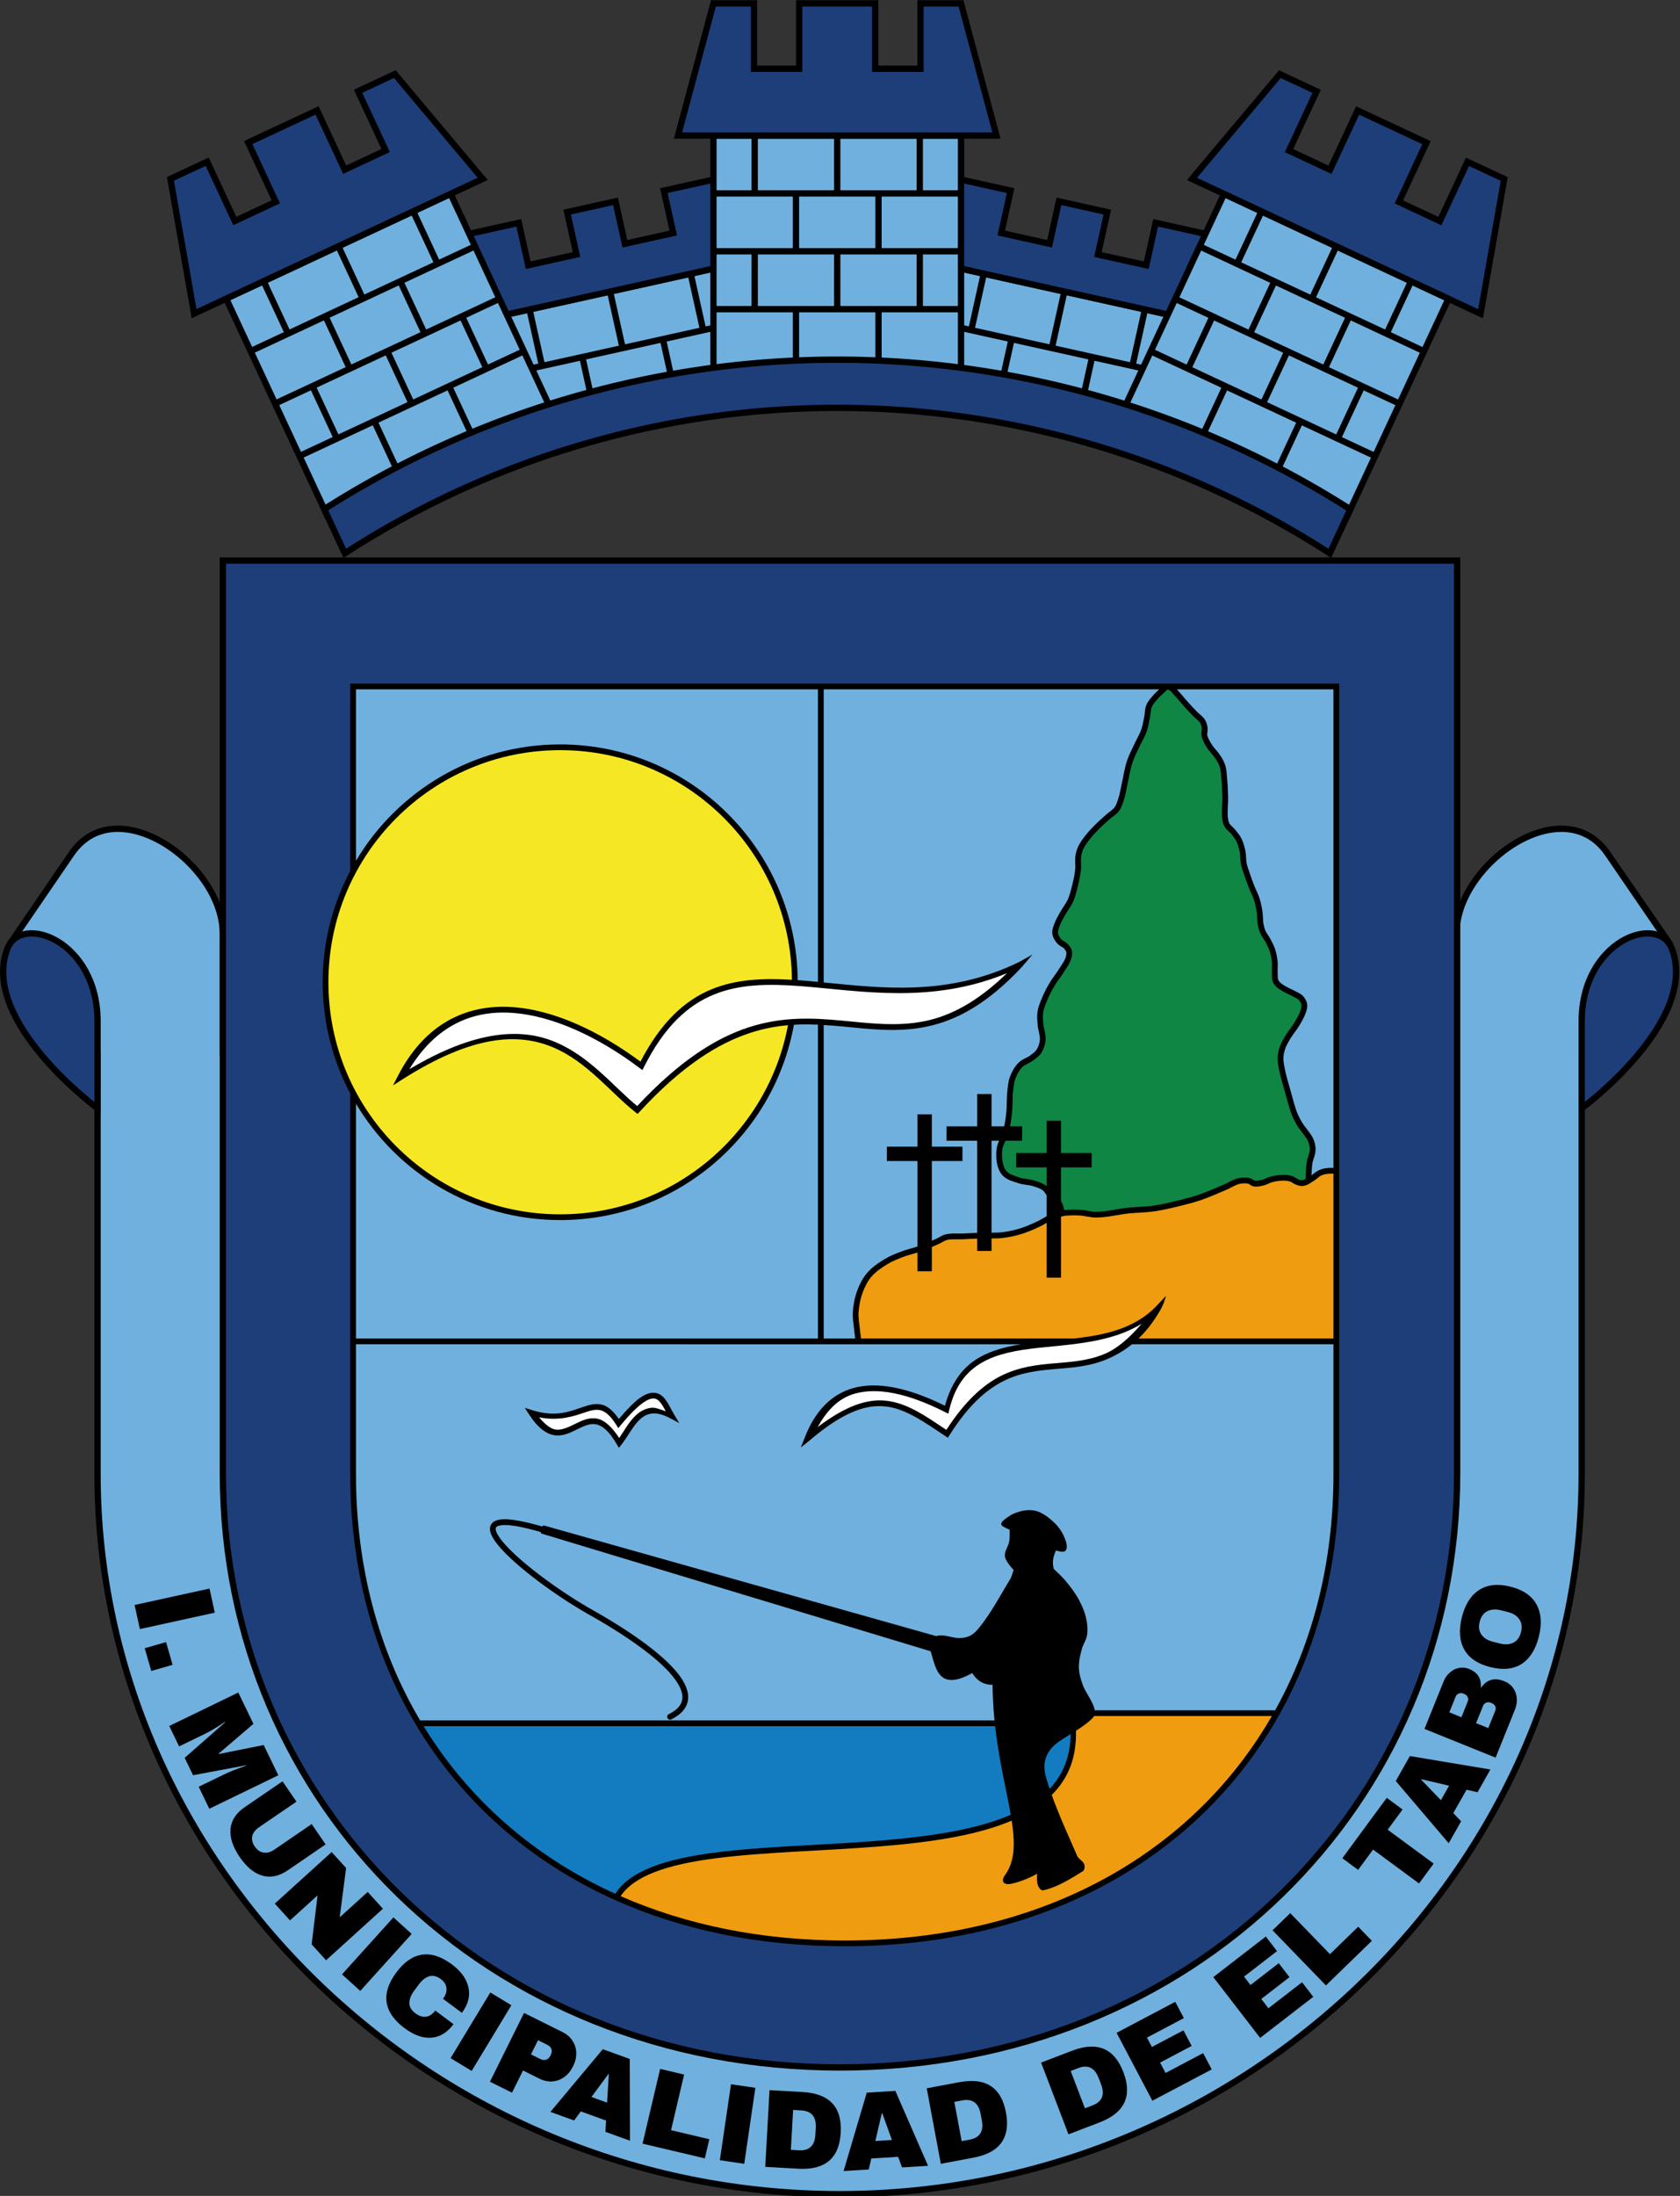
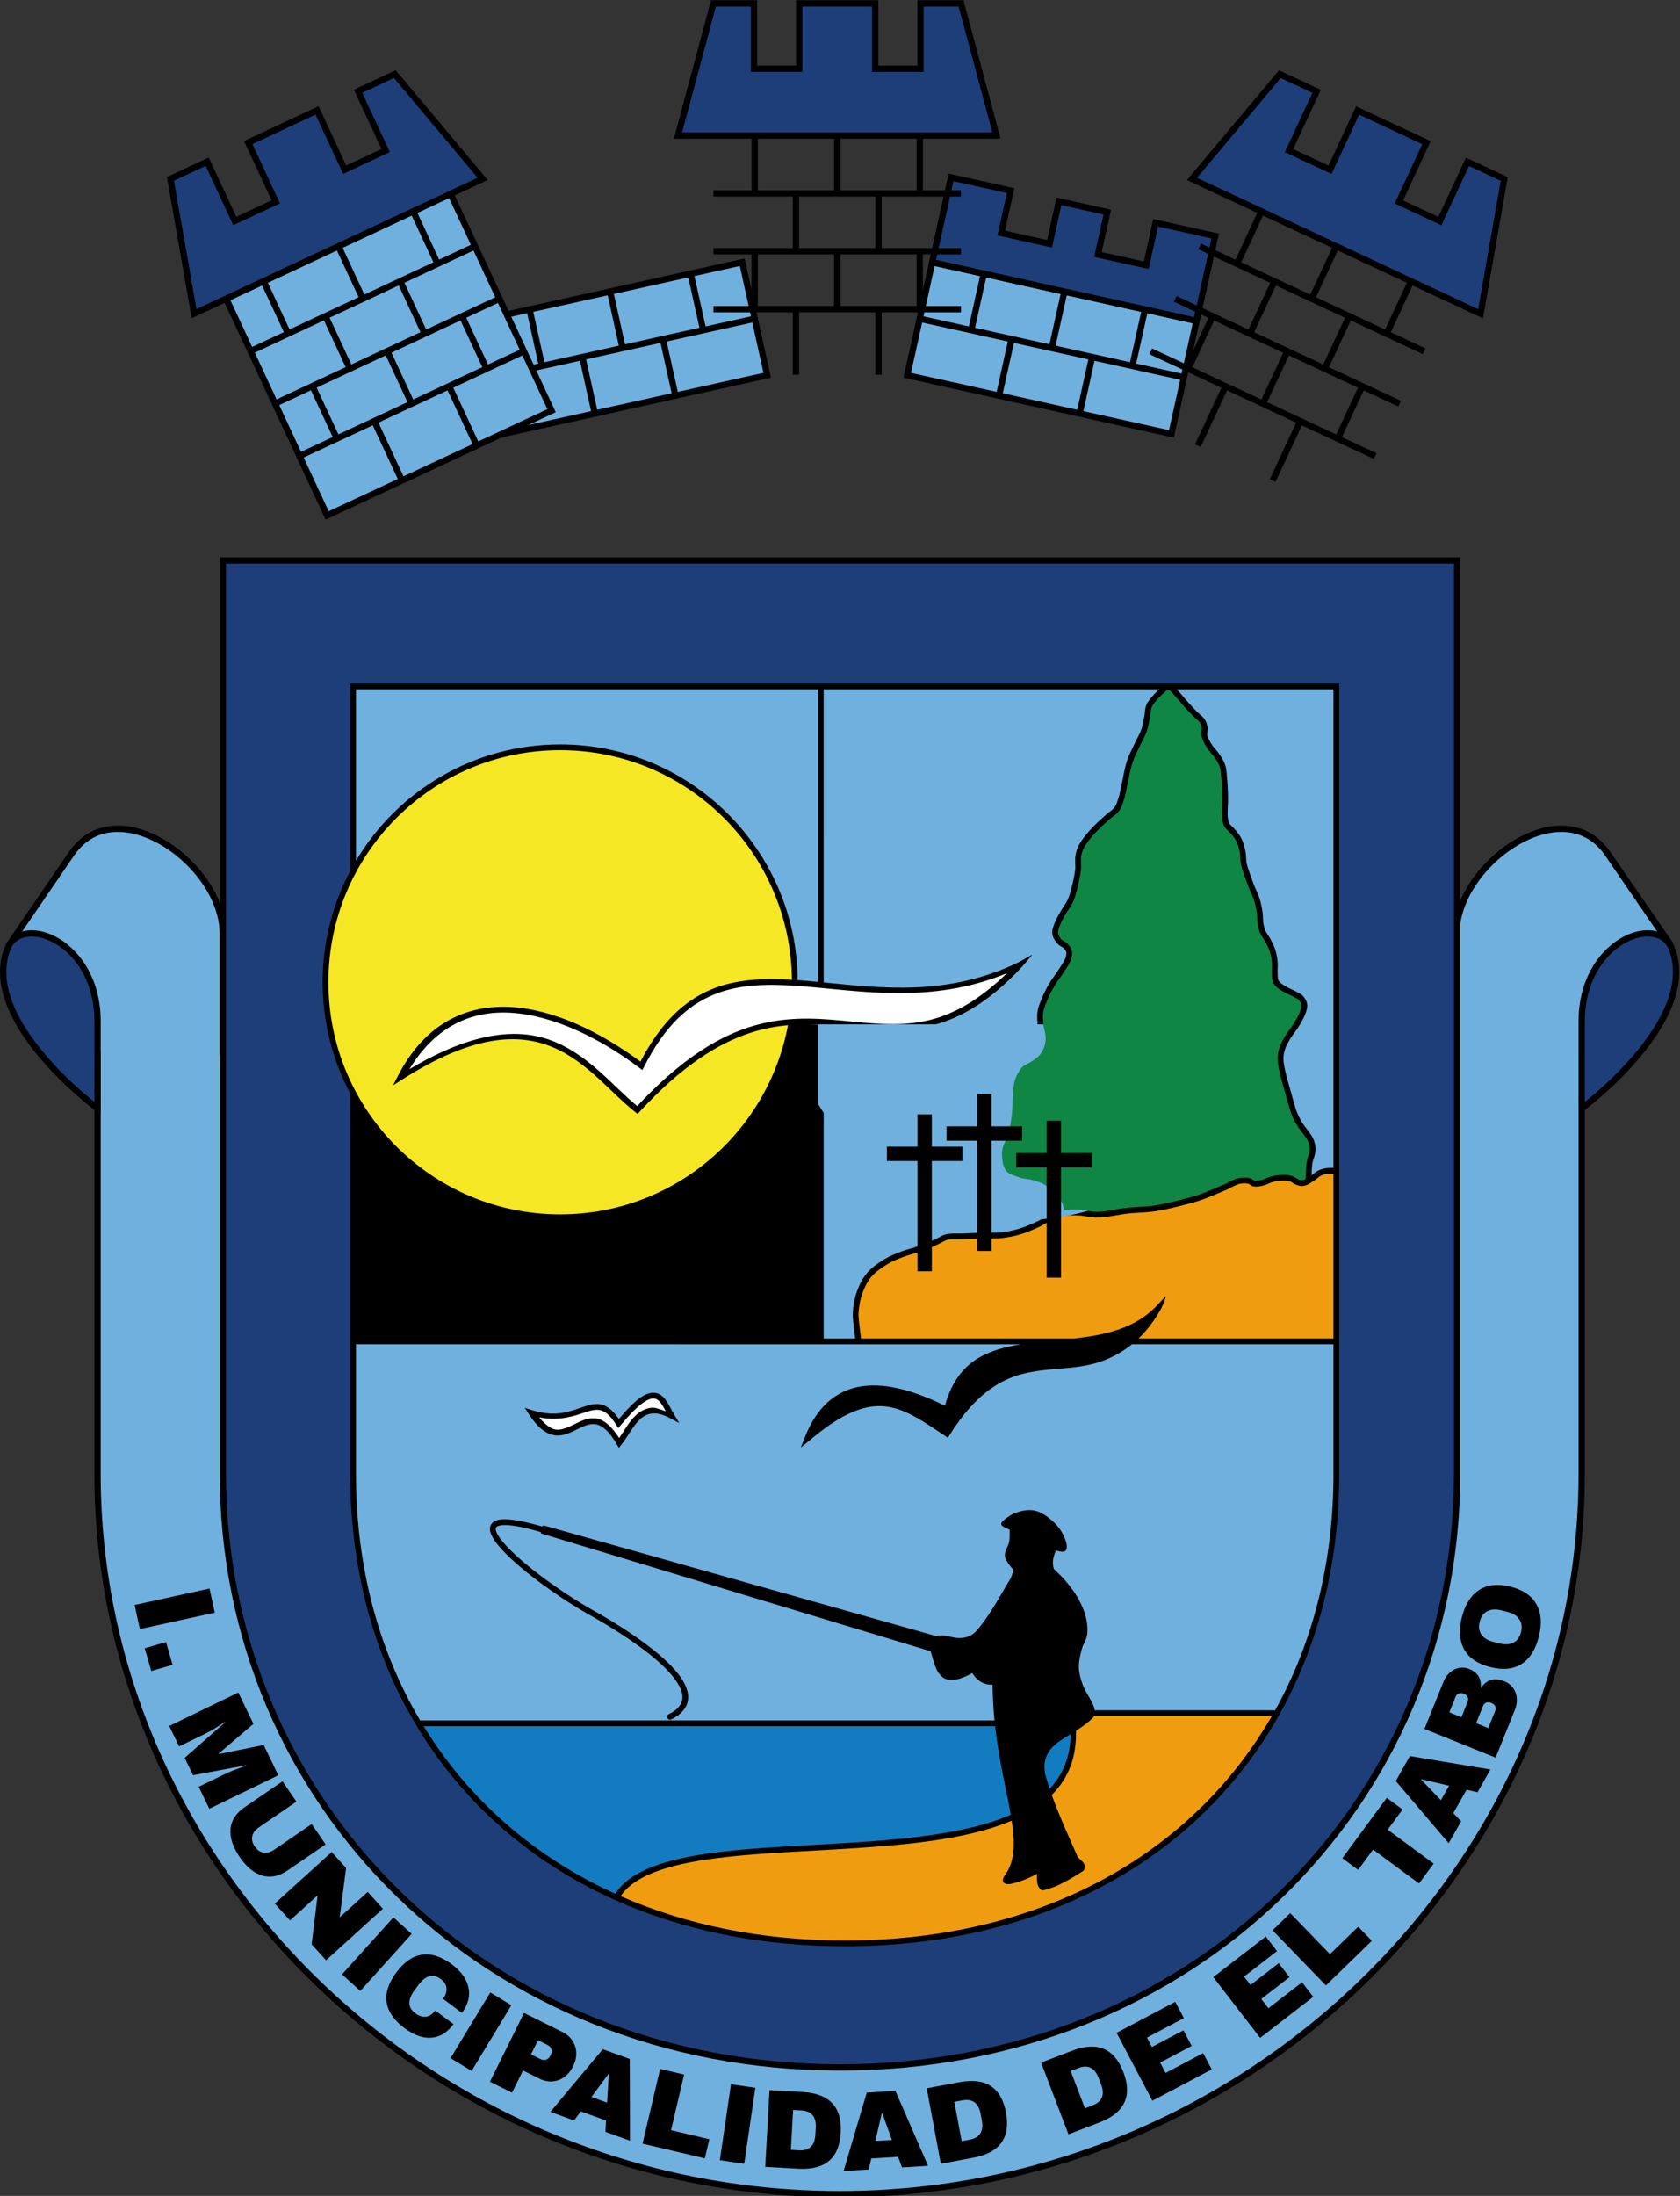
<svg xmlns="http://www.w3.org/2000/svg" xmlns:ns1="http://www.inkscape.org/namespaces/inkscape" xmlns:ns2="http://sodipodi.sourceforge.net/DTD/sodipodi-0.dtd" width="800" height="1045.405" viewBox="0 0 211.667 276.597" id="svg21209" ns1:version="1.2.2 (732a01da63, 2022-12-09)" ns2:docname="Escudo de Armas de El Tabo.svg">
  <rect x="0" y="0" width="211.667" height="276.597" fill="#333333" stroke="none" />
  <title id="title21952">Escudo de Armas de El Tabo</title>
  <defs id="defs21206" />
  <g ns1:label="Capa 1" ns1:groupmode="layer" id="layer1" transform="translate(200.142,-203.498)">
    <g id="g22525">
      <g id="g12153" transform="matrix(0.913,0,0,0.914,-193.198,150.465)" style="stroke-width:1.095">
        <path id="path12097" style="font-variation-settings:normal;vector-effect:none;fill:#70b0de;fill-opacity:1;fill-rule:evenodd;stroke:#000000;stroke-width:0.869;stroke-linecap:butt;stroke-linejoin:miter;stroke-miterlimit:4;stroke-dasharray:none;stroke-dashoffset:0;stroke-opacity:1;-inkscape-stroke:none;paint-order:fill markers stroke;stop-color:#000000" d="m 8.544,172.237 c -2.407,0.03 -4.647,1.05 -6.282,3.439 -8.442,12.33 -8.442,12.33 -8.442,12.33 l 12.035,15.073 4.2e-6,58.095 c 3.8e-6,53.983 46.128,99.229 102.404,99.229 56.276,0 102.405,-45.245 102.405,-99.229 v -58.095 l 12.035,-15.073 c 0,0 -2.8e-4,-2.9e-4 -8.442,-12.33 -1.635,-2.388 -3.874,-3.408 -6.281,-3.439 -6.655,-0.084 -14.593,7.393 -14.593,14.413 v 16.429 H 23.137 v -16.429 c 0,-7.02 -7.937,-14.497 -14.592,-14.413 z" ns2:nodetypes="scccsssccsssccss" />
        <g aria-label="   I. MUNICIPALIDAD DE EL TABO" id="g12145" style="font-size:15.383px;line-height:1;font-family:'Archivo Black';-inkscape-font-specification:'Archivo Black, ';letter-spacing:0.495px;stroke-width:0.29" ns1:transform-center-x="2.7217961" ns1:transform-center-y="48.458887">
          <path d="m 10.969,279.205 10.339,-2.26 0.726,3.321 -10.339,2.26 z" id="path12099" style="stroke-width:0.29" />
          <path d="m 12.367,285.168 2.941,-0.848 0.903,3.134 -2.941,0.848 z" id="path12101" style="stroke-width:0.29" />
          <path d="m 19.81,304.258 3.433,-1.663 q 0.637,-0.308 1.321,-0.589 0.705,-0.273 1.189,-0.439 0.484,-0.166 0.615,-0.212 l -0.027,-0.055 -7.303,1.367 -1.16,-2.395 5.579,-4.891 -0.027,-0.055 q -0.118,0.074 -0.548,0.351 -0.409,0.284 -1.061,0.668 -0.638,0.377 -1.275,0.686 l -3.433,1.663 -1.361,-2.81 9.525,-4.614 2.092,4.319 -4.799,4.102 0.027,0.055 6.187,-1.237 2.019,4.167 -9.525,4.614 z" id="path12103" style="stroke-width:0.29" />
          <path d="m 32.106,315.772 q -1.791,1.224 -3.503,0.735 -1.712,-0.488 -3.135,-2.571 -1.423,-2.083 -1.264,-3.868 0.168,-1.773 1.958,-2.996 l 5.22,-3.567 1.918,2.807 -5.182,3.541 q -0.737,0.503 -0.912,1.201 -0.163,0.689 0.349,1.438 0.512,0.749 1.226,0.839 0.722,0.103 1.446,-0.392 l 5.182,-3.541 1.918,2.807 z" id="path12105" style="stroke-width:0.29" />
          <path d="m 35.397,325.97 0.824,-6.744 -3.808,3.449 -2.096,-2.315 7.844,-7.105 1.993,2.201 -0.881,6.796 3.865,-3.501 2.096,2.315 -7.844,7.105 z" id="path12107" style="stroke-width:0.29" />
          <path d="m 39.59,330.114 7.094,-7.854 2.523,2.279 -7.094,7.854 z" id="path12109" style="stroke-width:0.29" />
          <path d="m 54.757,328.736 q 1.889,1.405 2.28,3.172 0.401,1.755 -0.903,3.508 l -2.604,-1.937 q 0.551,-0.741 0.477,-1.466 -0.061,-0.717 -0.777,-1.249 -0.827,-0.615 -1.608,-0.39 -0.768,0.234 -1.457,1.16 l -0.588,0.79 q -0.679,0.913 -0.691,1.729 0.009,0.812 0.812,1.409 0.79,0.588 1.5,0.483 0.71,-0.104 1.261,-0.845 l 2.518,1.873 q -1.294,1.74 -3.057,1.868 -1.75,0.136 -3.7,-1.314 -2.172,-1.616 -2.47,-3.562 -0.285,-1.937 1.331,-4.11 1.616,-2.172 3.553,-2.457 1.949,-0.276 4.122,1.34 z" id="path12111" style="stroke-width:0.29" />
          <path d="m 54.573,341.659 5.483,-9.052 2.908,1.761 -5.483,9.052 z" id="path12113" style="stroke-width:0.29" />
          <path d="m 70.029,338.068 q 0.882,0.438 1.366,1.193 0.491,0.742 0.521,1.65 0.037,0.894 -0.401,1.776 l -0.089,0.179 q -0.438,0.882 -1.179,1.407 -0.741,0.525 -1.636,0.596 -0.887,0.058 -1.769,-0.38 l -2.273,-1.129 -1.518,3.059 -3.045,-1.512 4.706,-9.48 z m -4.36,3.074 1.254,0.622 q 0.482,0.239 0.84,0.108 0.371,-0.125 0.583,-0.552 l 0.055,-0.11 q 0.219,-0.441 0.087,-0.798 -0.111,-0.364 -0.593,-0.604 l -1.254,-0.622 z" id="path12115" style="stroke-width:0.29" />
          <path d="m 75.942,351.813 0.088,-1.555 -3.486,-1.261 -0.927,1.251 -3.269,-1.183 7.231,-8.639 3.718,1.345 0.031,11.266 z m -1.927,-4.803 2.155,0.78 0.241,-3.921 -0.058,-0.021 z" id="path12117" style="stroke-width:0.29" />
          <path d="m 83.492,343.141 3.309,0.78 -1.806,7.666 5.285,1.245 -0.621,2.635 -8.594,-2.025 z" id="path12119" style="stroke-width:0.29" />
          <path d="m 91.731,355.725 1.538,-10.471 3.364,0.494 -1.538,10.471 z" id="path12121" style="stroke-width:0.29" />
          <path d="m 103.165,346.329 q 5.544,0.311 5.248,5.595 -0.297,5.283 -5.841,4.972 l -4.577,-0.257 0.593,-10.567 z m -1.633,7.966 1.121,0.063 q 2.135,0.12 2.263,-2.169 l 0.052,-0.922 q 0.128,-2.288 -2.006,-2.408 l -1.121,-0.063 z" id="path12123" style="stroke-width:0.29" />
          <path d="m 116.87,356.717 -0.538,-1.462 -3.7,0.23 -0.353,1.517 -3.47,0.215 3.198,-10.802 3.946,-0.245 4.509,10.324 z m -3.678,-3.64 2.288,-0.142 -1.339,-3.693 -0.061,0.004 z" id="path12125" style="stroke-width:0.29" />
          <path d="m 124.787,344.971 q 5.459,-1.02 6.431,4.181 0.972,5.202 -4.486,6.222 l -4.506,0.842 -1.945,-10.403 z m 0.314,8.126 1.104,-0.206 q 2.102,-0.393 1.681,-2.646 l -0.17,-0.907 q -0.421,-2.253 -2.523,-1.86 l -1.104,0.206 z" id="path12127" style="stroke-width:0.29" />
          <path d="m 140.346,340.634 q 5.188,-1.982 7.076,2.961 1.888,4.943 -3.299,6.925 l -4.282,1.636 -3.777,-9.886 z m 1.765,7.938 1.049,-0.401 q 1.997,-0.763 1.179,-2.904 l -0.329,-0.862 q -0.818,-2.141 -2.815,-1.378 l -1.049,0.401 z" id="path12129" style="stroke-width:0.29" />
          <path d="m 146.481,338.166 8.097,-4.268 1.184,2.245 -5.089,2.683 0.681,1.293 4.354,-2.295 1.133,2.15 -4.354,2.295 0.753,1.429 5.185,-2.733 1.184,2.245 -8.192,4.318 z" id="path12131" style="stroke-width:0.29" />
          <path d="m 159.826,330.492 7.245,-5.594 1.551,2.009 -4.554,3.516 0.893,1.157 3.896,-3.008 1.485,1.924 -3.896,3.008 0.987,1.278 4.639,-3.582 1.551,2.009 -7.33,5.659 z" id="path12133" style="stroke-width:0.29" />
          <path d="m 168.001,324.039 2.441,-2.367 5.483,5.654 3.898,-3.78 1.885,1.944 -6.339,6.147 z" id="path12135" style="stroke-width:0.29" />
          <path d="m 183.892,310.176 6.342,4.671 -2.016,2.737 -6.342,-4.671 -2.062,2.799 -2.18,-1.606 6.13,-8.323 2.18,1.606 z" id="path12137" style="stroke-width:0.29" />
          <path d="m 196.293,305.013 -1.518,-0.347 -1.827,3.226 1.079,1.123 -1.713,3.025 -7.307,-8.574 1.948,-3.44 11.112,1.855 z m -5.058,1.096 1.129,-1.995 -3.825,-0.893 -0.03,0.053 z" id="path12139" style="stroke-width:0.29" />
          <path d="m 191.605,289.753 q 0.299,-0.742 0.86,-1.229 0.553,-0.507 1.253,-0.639 0.706,-0.147 1.391,0.13 1.812,0.731 1.621,2.561 l 0.057,0.023 q 1.182,-1.696 3.207,-0.88 0.77,0.311 1.214,0.937 0.435,0.607 0.499,1.395 0.064,0.789 -0.253,1.573 l -2.669,6.62 -9.816,-3.958 z m 2.46,4.923 0.874,-2.169 q 0.127,-0.314 -0.007,-0.6 -0.142,-0.306 -0.47,-0.438 l -0.143,-0.058 q -0.314,-0.127 -0.614,10e-4 -0.315,0.122 -0.435,0.422 l -0.874,2.169 z m 3.709,1.496 0.966,-2.397 q 0.127,-0.314 -0.007,-0.6 -0.142,-0.306 -0.47,-0.438 l -0.143,-0.058 q -0.328,-0.132 -0.628,-0.005 -0.309,0.108 -0.435,0.422 l -0.966,2.397 z" id="path12141" style="stroke-width:0.29" />
          <path d="m 194.127,280.906 q 0.663,-2.657 2.382,-3.766 1.719,-1.109 4.316,-0.461 2.597,0.648 3.594,2.435 0.997,1.787 0.334,4.443 -0.663,2.657 -2.367,3.769 -1.716,1.094 -4.328,0.442 -2.612,-0.652 -3.598,-2.42 -0.997,-1.787 -0.334,-4.443 z m 2.463,0.615 q -0.264,1.06 0.24,1.772 0.504,0.712 1.594,0.984 l 0.955,0.238 q 1.09,0.272 1.869,-0.12 0.78,-0.392 1.044,-1.452 0.264,-1.06 -0.24,-1.772 -0.5,-0.727 -1.59,-0.999 l -0.955,-0.238 q -1.09,-0.272 -1.873,0.135 -0.78,0.392 -1.044,1.452 z" id="path12143" style="stroke-width:0.29" />
        </g>
        <g id="g12151" style="stroke-width:1.095">
          <path style="font-variation-settings:normal;vector-effect:none;fill:#1e3e79;fill-opacity:1;stroke:#000000;stroke-width:0.869;stroke-linecap:butt;stroke-linejoin:miter;stroke-miterlimit:4;stroke-dasharray:none;stroke-dashoffset:0;stroke-opacity:1;-inkscape-stroke:none;paint-order:fill markers stroke;stop-color:#000000" d="m 210.664,210.771 v -11.985 c 0,-11.137 10.574,-14.97 12.455,-9.991 3.773,9.991 -12.455,21.976 -12.455,21.976 z" id="path12147" ns2:nodetypes="ccsc" />
          <path style="font-variation-settings:normal;opacity:1;vector-effect:none;fill:#1e3e79;fill-opacity:1;stroke:#000000;stroke-width:0.869;stroke-linecap:butt;stroke-linejoin:miter;stroke-miterlimit:4;stroke-dasharray:none;stroke-dashoffset:0;stroke-opacity:1;-inkscape-stroke:none;paint-order:fill markers stroke;stop-color:#000000;stop-opacity:1" d="m 5.856,210.771 v -11.985 c 0,-11.137 -10.574,-14.97 -12.455,-9.991 -3.773,9.991 12.455,21.976 12.455,21.976 z" id="path12149" ns2:nodetypes="ccsc" />
        </g>
      </g>
      <path id="path12155" style="font-variation-settings:normal;vector-effect:none;fill:#1e3e79;fill-opacity:1;fill-rule:evenodd;stroke:#000000;stroke-width:0.794;stroke-linecap:butt;stroke-linejoin:miter;stroke-miterlimit:4;stroke-dasharray:none;stroke-dashoffset:0;stroke-opacity:1;-inkscape-stroke:none;paint-order:fill markers stroke;stop-color:#000000" d="m -172.064,274.105 v 114.946 c 0,41.771 33.333,74.86 77.755,74.86 44.422,0 77.755,-33.089 77.755,-74.86 l -8.2e-5,-114.946 z" ns2:nodetypes="cssscc" />
      <g id="g13875" transform="matrix(0.913,0,0,0.914,-791.478,150.38)" style="stroke-width:1.095">
        <g id="g13775" transform="translate(652.642,-0.564)" style="stroke-width:1.095">
          <g id="g13755" transform="translate(91.838,1.033)" ns1:transform-center-x="30.911895" ns1:transform-center-y="-139.43556" style="stroke-width:1.095">
            <path id="path13739" style="font-variation-settings:normal;opacity:1;vector-effect:none;fill:#70b0de;fill-opacity:1;fill-rule:evenodd;stroke:#000000;stroke-width:0.869;stroke-linecap:butt;stroke-linejoin:miter;stroke-miterlimit:4;stroke-dasharray:none;stroke-dashoffset:0;stroke-opacity:1;-inkscape-stroke:none;paint-order:fill markers stroke;stop-color:#000000;stop-opacity:1" d="M -30.832,101.868 5.626,93.785 9.079,109.361 -27.379,117.444 Z" ns2:nodetypes="ccccc" />
            <path style="font-variation-settings:normal;vector-effect:none;fill:none;fill-opacity:1;stroke:#000000;stroke-width:0.869;stroke-linecap:butt;stroke-linejoin:miter;stroke-miterlimit:4;stroke-dasharray:none;stroke-dashoffset:0;stroke-opacity:1;-inkscape-stroke:none;paint-order:fill markers stroke;stop-color:#000000" d="m -12.603,97.826 1.727,7.788" id="path13741" ns2:nodetypes="cc" />
            <path style="font-variation-settings:normal;vector-effect:none;fill:none;fill-opacity:1;stroke:#000000;stroke-width:0.869;stroke-linecap:butt;stroke-linejoin:miter;stroke-miterlimit:4;stroke-dasharray:none;stroke-dashoffset:0;stroke-opacity:1;-inkscape-stroke:none;paint-order:fill markers stroke;stop-color:#000000" d="m -1.484,95.361 1.727,7.788" id="path13743" ns2:nodetypes="cc" />
            <path style="font-variation-settings:normal;vector-effect:none;fill:none;fill-opacity:1;stroke:#000000;stroke-width:0.869;stroke-linecap:butt;stroke-linejoin:miter;stroke-miterlimit:4;stroke-dasharray:none;stroke-dashoffset:0;stroke-opacity:1;-inkscape-stroke:none;paint-order:fill markers stroke;stop-color:#000000" d="m -5.317,104.382 1.727,7.788" id="path13745" ns2:nodetypes="cc" />
            <path style="font-variation-settings:normal;vector-effect:none;fill:none;fill-opacity:1;stroke:#000000;stroke-width:0.869;stroke-linecap:butt;stroke-linejoin:miter;stroke-miterlimit:4;stroke-dasharray:none;stroke-dashoffset:0;stroke-opacity:1;-inkscape-stroke:none;paint-order:fill markers stroke;stop-color:#000000" d="m -16.436,106.847 1.727,7.788" id="path13747" ns2:nodetypes="cc" />
            <path style="font-variation-settings:normal;vector-effect:none;fill:none;fill-opacity:1;stroke:#000000;stroke-width:0.869;stroke-linecap:butt;stroke-linejoin:miter;stroke-miterlimit:4;stroke-dasharray:none;stroke-dashoffset:0;stroke-opacity:1;-inkscape-stroke:none;paint-order:fill markers stroke;stop-color:#000000" d="m -23.722,100.291 1.727,7.788" id="path13749" ns2:nodetypes="cc" />
            <path style="font-variation-settings:normal;vector-effect:none;fill:none;fill-opacity:1;stroke:#000000;stroke-width:0.869;stroke-linecap:butt;stroke-linejoin:miter;stroke-miterlimit:4;stroke-dasharray:none;stroke-dashoffset:0;stroke-opacity:1;-inkscape-stroke:none;paint-order:fill markers stroke;stop-color:#000000" d="m 7.353,101.573 -36.458,8.083" id="path13751" ns2:nodetypes="cc" />
-             <path id="path13753" style="font-variation-settings:normal;opacity:1;vector-effect:none;fill:#1e3e79;fill-opacity:1;stroke:#000000;stroke-width:0.869;stroke-linecap:butt;stroke-linejoin:miter;stroke-miterlimit:4;stroke-dasharray:none;stroke-dashoffset:0;stroke-opacity:1;-inkscape-stroke:none;paint-order:fill markers stroke;stop-color:#000000;stop-opacity:1" d="m 5.626,93.785 -2.592,-11.691 -8.221,1.823 1.296,5.845 -6.672,1.479 -1.296,-5.845 -6.672,1.479 1.296,5.845 -6.672,1.479 -1.296,-5.845 -8.221,1.823 2.592,11.691 z" ns2:nodetypes="ccccccccccccc" />
          </g>
          <g id="g13773" transform="rotate(25,62.328,446.848)" ns1:transform-center-x="-30.912324" ns1:transform-center-y="-139.43547" style="stroke-width:1.095">
            <path id="path13757" style="font-variation-settings:normal;opacity:1;vector-effect:none;fill:#70b0de;fill-opacity:1;fill-rule:evenodd;stroke:#000000;stroke-width:0.869;stroke-linecap:butt;stroke-linejoin:miter;stroke-miterlimit:4;stroke-dasharray:none;stroke-dashoffset:0;stroke-opacity:1;-inkscape-stroke:none;paint-order:fill markers stroke;stop-color:#000000;stop-opacity:1" d="M -30.832,101.868 5.626,93.785 9.079,109.361 -27.379,117.444 Z" ns2:nodetypes="ccccc" />
            <path style="font-variation-settings:normal;vector-effect:none;fill:none;fill-opacity:1;stroke:#000000;stroke-width:0.869;stroke-linecap:butt;stroke-linejoin:miter;stroke-miterlimit:4;stroke-dasharray:none;stroke-dashoffset:0;stroke-opacity:1;-inkscape-stroke:none;paint-order:fill markers stroke;stop-color:#000000" d="m -12.603,97.826 1.727,7.788" id="path13759" ns2:nodetypes="cc" />
            <path style="font-variation-settings:normal;vector-effect:none;fill:none;fill-opacity:1;stroke:#000000;stroke-width:0.869;stroke-linecap:butt;stroke-linejoin:miter;stroke-miterlimit:4;stroke-dasharray:none;stroke-dashoffset:0;stroke-opacity:1;-inkscape-stroke:none;paint-order:fill markers stroke;stop-color:#000000" d="m -1.484,95.361 1.727,7.788" id="path13761" ns2:nodetypes="cc" />
            <path style="font-variation-settings:normal;vector-effect:none;fill:none;fill-opacity:1;stroke:#000000;stroke-width:0.869;stroke-linecap:butt;stroke-linejoin:miter;stroke-miterlimit:4;stroke-dasharray:none;stroke-dashoffset:0;stroke-opacity:1;-inkscape-stroke:none;paint-order:fill markers stroke;stop-color:#000000" d="m -5.317,104.382 1.727,7.788" id="path13763" ns2:nodetypes="cc" />
            <path style="font-variation-settings:normal;vector-effect:none;fill:none;fill-opacity:1;stroke:#000000;stroke-width:0.869;stroke-linecap:butt;stroke-linejoin:miter;stroke-miterlimit:4;stroke-dasharray:none;stroke-dashoffset:0;stroke-opacity:1;-inkscape-stroke:none;paint-order:fill markers stroke;stop-color:#000000" d="m -16.436,106.847 1.727,7.788" id="path13765" ns2:nodetypes="cc" />
            <path style="font-variation-settings:normal;vector-effect:none;fill:none;fill-opacity:1;stroke:#000000;stroke-width:0.869;stroke-linecap:butt;stroke-linejoin:miter;stroke-miterlimit:4;stroke-dasharray:none;stroke-dashoffset:0;stroke-opacity:1;-inkscape-stroke:none;paint-order:fill markers stroke;stop-color:#000000" d="m -23.722,100.291 1.727,7.788" id="path13767" ns2:nodetypes="cc" />
            <path style="font-variation-settings:normal;vector-effect:none;fill:none;fill-opacity:1;stroke:#000000;stroke-width:0.869;stroke-linecap:butt;stroke-linejoin:miter;stroke-miterlimit:4;stroke-dasharray:none;stroke-dashoffset:0;stroke-opacity:1;-inkscape-stroke:none;paint-order:fill markers stroke;stop-color:#000000" d="m 7.353,101.573 -36.458,8.083" id="path13769" ns2:nodetypes="cc" />
            <path id="path13771" style="font-variation-settings:normal;opacity:1;vector-effect:none;fill:#1e3e79;fill-opacity:1;stroke:#000000;stroke-width:0.869;stroke-linecap:butt;stroke-linejoin:miter;stroke-miterlimit:4;stroke-dasharray:none;stroke-dashoffset:0;stroke-opacity:1;-inkscape-stroke:none;paint-order:fill markers stroke;stop-color:#000000;stop-opacity:1" d="m 5.626,93.785 -2.592,-11.691 -8.221,1.823 1.296,5.845 -6.672,1.479 -1.296,-5.845 -6.672,1.479 1.296,5.845 -6.672,1.479 -1.296,-5.845 -8.221,1.823 2.592,11.691 z" ns2:nodetypes="ccccccccccccc" />
          </g>
        </g>
        <g id="g13807" transform="translate(526.671,-0.564)" ns1:transform-center-x="-0.000221" ns1:transform-center-y="-155.50372" style="stroke-width:1.095">
-           <path id="path13777" style="font-variation-settings:normal;vector-effect:none;fill:#70b0de;fill-opacity:1;fill-rule:evenodd;stroke:#000000;stroke-width:0.869;stroke-linecap:butt;stroke-linejoin:miter;stroke-miterlimit:4;stroke-dasharray:none;stroke-dashoffset:0;stroke-opacity:1;-inkscape-stroke:none;paint-order:fill markers stroke;stop-color:#000000" d="m 219.465,77.356 h 34.168 v 32.967 h -34.168 z" ns2:nodetypes="ccccc" />
          <path style="font-variation-settings:normal;vector-effect:none;fill:none;fill-opacity:1;stroke:#000000;stroke-width:0.869;stroke-linecap:butt;stroke-linejoin:miter;stroke-miterlimit:4;stroke-dasharray:none;stroke-dashoffset:0;stroke-opacity:1;-inkscape-stroke:none;paint-order:fill markers stroke;stop-color:#000000" d="m 236.549,77.356 v 7.977" id="path13779" ns2:nodetypes="cc" />
          <path style="font-variation-settings:normal;vector-effect:none;fill:none;fill-opacity:1;stroke:#000000;stroke-width:0.869;stroke-linecap:butt;stroke-linejoin:miter;stroke-miterlimit:4;stroke-dasharray:none;stroke-dashoffset:0;stroke-opacity:1;-inkscape-stroke:none;paint-order:fill markers stroke;stop-color:#000000" d="m 247.938,77.356 v 7.977" id="path13781" ns2:nodetypes="cc" />
          <path style="font-variation-settings:normal;vector-effect:none;fill:none;fill-opacity:1;stroke:#000000;stroke-width:0.869;stroke-linecap:butt;stroke-linejoin:miter;stroke-miterlimit:4;stroke-dasharray:none;stroke-dashoffset:0;stroke-opacity:1;-inkscape-stroke:none;paint-order:fill markers stroke;stop-color:#000000" d="m 242.244,85.333 v 7.977" id="path13783" ns2:nodetypes="cc" />
          <path style="font-variation-settings:normal;vector-effect:none;fill:none;fill-opacity:1;stroke:#000000;stroke-width:0.869;stroke-linecap:butt;stroke-linejoin:miter;stroke-miterlimit:4;stroke-dasharray:none;stroke-dashoffset:0;stroke-opacity:1;-inkscape-stroke:none;paint-order:fill markers stroke;stop-color:#000000" d="m 230.854,85.333 v 7.977" id="path13785" ns2:nodetypes="cc" />
          <path style="font-variation-settings:normal;vector-effect:none;fill:none;fill-opacity:1;stroke:#000000;stroke-width:0.869;stroke-linecap:butt;stroke-linejoin:miter;stroke-miterlimit:4;stroke-dasharray:none;stroke-dashoffset:0;stroke-opacity:1;-inkscape-stroke:none;paint-order:fill markers stroke;stop-color:#000000" d="M 225.159,93.31 V 101.287" id="path13787" ns2:nodetypes="cc" />
          <path style="font-variation-settings:normal;vector-effect:none;fill:none;fill-opacity:1;stroke:#000000;stroke-width:0.869;stroke-linecap:butt;stroke-linejoin:miter;stroke-miterlimit:4;stroke-dasharray:none;stroke-dashoffset:0;stroke-opacity:1;-inkscape-stroke:none;paint-order:fill markers stroke;stop-color:#000000" d="M 253.633,101.287 H 219.465" id="path13789" ns2:nodetypes="cc" />
          <path style="font-variation-settings:normal;vector-effect:none;fill:none;fill-opacity:1;stroke:#000000;stroke-width:0.869;stroke-linecap:butt;stroke-linejoin:miter;stroke-miterlimit:4;stroke-dasharray:none;stroke-dashoffset:0;stroke-opacity:1;-inkscape-stroke:none;paint-order:fill markers stroke;stop-color:#000000" d="M 253.633,93.31 H 219.465" id="path13791" ns2:nodetypes="cc" />
          <path style="font-variation-settings:normal;vector-effect:none;fill:none;fill-opacity:1;stroke:#000000;stroke-width:0.869;stroke-linecap:butt;stroke-linejoin:miter;stroke-miterlimit:4;stroke-dasharray:none;stroke-dashoffset:0;stroke-opacity:1;-inkscape-stroke:none;paint-order:fill markers stroke;stop-color:#000000" d="M 253.633,85.333 H 219.465" id="path13793" ns2:nodetypes="cc" />
          <path style="font-variation-settings:normal;vector-effect:none;fill:none;fill-opacity:1;stroke:#000000;stroke-width:0.869;stroke-linecap:butt;stroke-linejoin:miter;stroke-miterlimit:4;stroke-dasharray:none;stroke-dashoffset:0;stroke-opacity:1;-inkscape-stroke:none;paint-order:fill markers stroke;stop-color:#000000" d="M 236.549,93.31 V 101.287" id="path13795" ns2:nodetypes="cc" />
          <path style="font-variation-settings:normal;vector-effect:none;fill:none;fill-opacity:1;stroke:#000000;stroke-width:0.869;stroke-linecap:butt;stroke-linejoin:miter;stroke-miterlimit:4;stroke-dasharray:none;stroke-dashoffset:0;stroke-opacity:1;-inkscape-stroke:none;paint-order:fill markers stroke;stop-color:#000000" d="m 242.244,101.287 v 9.035" id="path13797" ns2:nodetypes="cc" />
          <path style="font-variation-settings:normal;vector-effect:none;fill:none;fill-opacity:1;stroke:#000000;stroke-width:0.869;stroke-linecap:butt;stroke-linejoin:miter;stroke-miterlimit:4;stroke-dasharray:none;stroke-dashoffset:0;stroke-opacity:1;-inkscape-stroke:none;paint-order:fill markers stroke;stop-color:#000000" d="M 247.938,93.31 V 101.287" id="path13799" ns2:nodetypes="cc" />
          <path style="font-variation-settings:normal;vector-effect:none;fill:none;fill-opacity:1;stroke:#000000;stroke-width:0.869;stroke-linecap:butt;stroke-linejoin:miter;stroke-miterlimit:4;stroke-dasharray:none;stroke-dashoffset:0;stroke-opacity:1;-inkscape-stroke:none;paint-order:fill markers stroke;stop-color:#000000" d="m 230.854,101.287 v 9.035" id="path13801" ns2:nodetypes="cc" />
          <path style="font-variation-settings:normal;vector-effect:none;fill:none;fill-opacity:1;stroke:#000000;stroke-width:0.869;stroke-linecap:butt;stroke-linejoin:miter;stroke-miterlimit:4;stroke-dasharray:none;stroke-dashoffset:0;stroke-opacity:1;-inkscape-stroke:none;paint-order:fill markers stroke;stop-color:#000000" d="m 225.159,77.356 v 7.977" id="path13803" ns2:nodetypes="cc" />
          <path id="path13805" style="font-variation-settings:normal;vector-effect:none;fill:#1e3e79;fill-opacity:1;stroke:#000000;stroke-width:0.869;stroke-linecap:butt;stroke-linejoin:miter;stroke-miterlimit:4;stroke-dasharray:none;stroke-dashoffset:0;stroke-opacity:1;-inkscape-stroke:none;paint-order:fill markers stroke;stop-color:#000000" d="m 258.521,77.356 -4.888,-18.211 h -5.597 v 9.012 h -6.244 V 59.145 H 231.306 v 9.012 h -6.244 v -9.012 h -5.597 l -4.888,18.211 z" ns2:nodetypes="ccccccccccccc" />
        </g>
        <g id="g13839" transform="rotate(25.008,501.157,1427.412)" ns1:transform-center-x="-65.737644" ns1:transform-center-y="-140.9254" style="stroke-width:1.095">
-           <path id="path13809" style="font-variation-settings:normal;vector-effect:none;fill:#70b0de;fill-opacity:1;fill-rule:evenodd;stroke:#000000;stroke-width:0.869;stroke-linecap:butt;stroke-linejoin:miter;stroke-miterlimit:4;stroke-dasharray:none;stroke-dashoffset:0;stroke-opacity:1;-inkscape-stroke:none;paint-order:fill markers stroke;stop-color:#000000" d="m 219.465,77.356 h 34.168 v 32.967 h -34.168 z" ns2:nodetypes="ccccc" />
          <path style="font-variation-settings:normal;vector-effect:none;fill:none;fill-opacity:1;stroke:#000000;stroke-width:0.869;stroke-linecap:butt;stroke-linejoin:miter;stroke-miterlimit:4;stroke-dasharray:none;stroke-dashoffset:0;stroke-opacity:1;-inkscape-stroke:none;paint-order:fill markers stroke;stop-color:#000000" d="m 236.549,77.356 v 7.977" id="path13811" ns2:nodetypes="cc" />
          <path style="font-variation-settings:normal;vector-effect:none;fill:none;fill-opacity:1;stroke:#000000;stroke-width:0.869;stroke-linecap:butt;stroke-linejoin:miter;stroke-miterlimit:4;stroke-dasharray:none;stroke-dashoffset:0;stroke-opacity:1;-inkscape-stroke:none;paint-order:fill markers stroke;stop-color:#000000" d="m 247.938,77.356 v 7.977" id="path13813" ns2:nodetypes="cc" />
          <path style="font-variation-settings:normal;vector-effect:none;fill:none;fill-opacity:1;stroke:#000000;stroke-width:0.869;stroke-linecap:butt;stroke-linejoin:miter;stroke-miterlimit:4;stroke-dasharray:none;stroke-dashoffset:0;stroke-opacity:1;-inkscape-stroke:none;paint-order:fill markers stroke;stop-color:#000000" d="m 242.244,85.333 v 7.977" id="path13815" ns2:nodetypes="cc" />
          <path style="font-variation-settings:normal;vector-effect:none;fill:none;fill-opacity:1;stroke:#000000;stroke-width:0.869;stroke-linecap:butt;stroke-linejoin:miter;stroke-miterlimit:4;stroke-dasharray:none;stroke-dashoffset:0;stroke-opacity:1;-inkscape-stroke:none;paint-order:fill markers stroke;stop-color:#000000" d="m 230.854,85.333 v 7.977" id="path13817" ns2:nodetypes="cc" />
          <path style="font-variation-settings:normal;vector-effect:none;fill:none;fill-opacity:1;stroke:#000000;stroke-width:0.869;stroke-linecap:butt;stroke-linejoin:miter;stroke-miterlimit:4;stroke-dasharray:none;stroke-dashoffset:0;stroke-opacity:1;-inkscape-stroke:none;paint-order:fill markers stroke;stop-color:#000000" d="M 225.159,93.31 V 101.287" id="path13819" ns2:nodetypes="cc" />
          <path style="font-variation-settings:normal;vector-effect:none;fill:none;fill-opacity:1;stroke:#000000;stroke-width:0.869;stroke-linecap:butt;stroke-linejoin:miter;stroke-miterlimit:4;stroke-dasharray:none;stroke-dashoffset:0;stroke-opacity:1;-inkscape-stroke:none;paint-order:fill markers stroke;stop-color:#000000" d="M 253.633,101.287 H 219.465" id="path13821" ns2:nodetypes="cc" />
          <path style="font-variation-settings:normal;vector-effect:none;fill:none;fill-opacity:1;stroke:#000000;stroke-width:0.869;stroke-linecap:butt;stroke-linejoin:miter;stroke-miterlimit:4;stroke-dasharray:none;stroke-dashoffset:0;stroke-opacity:1;-inkscape-stroke:none;paint-order:fill markers stroke;stop-color:#000000" d="M 253.633,93.31 H 219.465" id="path13823" ns2:nodetypes="cc" />
          <path style="font-variation-settings:normal;vector-effect:none;fill:none;fill-opacity:1;stroke:#000000;stroke-width:0.869;stroke-linecap:butt;stroke-linejoin:miter;stroke-miterlimit:4;stroke-dasharray:none;stroke-dashoffset:0;stroke-opacity:1;-inkscape-stroke:none;paint-order:fill markers stroke;stop-color:#000000" d="M 253.633,85.333 H 219.465" id="path13825" ns2:nodetypes="cc" />
          <path style="font-variation-settings:normal;vector-effect:none;fill:none;fill-opacity:1;stroke:#000000;stroke-width:0.869;stroke-linecap:butt;stroke-linejoin:miter;stroke-miterlimit:4;stroke-dasharray:none;stroke-dashoffset:0;stroke-opacity:1;-inkscape-stroke:none;paint-order:fill markers stroke;stop-color:#000000" d="M 236.549,93.31 V 101.287" id="path13827" ns2:nodetypes="cc" />
          <path style="font-variation-settings:normal;vector-effect:none;fill:none;fill-opacity:1;stroke:#000000;stroke-width:0.869;stroke-linecap:butt;stroke-linejoin:miter;stroke-miterlimit:4;stroke-dasharray:none;stroke-dashoffset:0;stroke-opacity:1;-inkscape-stroke:none;paint-order:fill markers stroke;stop-color:#000000" d="m 242.244,101.287 v 9.035" id="path13829" ns2:nodetypes="cc" />
          <path style="font-variation-settings:normal;vector-effect:none;fill:none;fill-opacity:1;stroke:#000000;stroke-width:0.869;stroke-linecap:butt;stroke-linejoin:miter;stroke-miterlimit:4;stroke-dasharray:none;stroke-dashoffset:0;stroke-opacity:1;-inkscape-stroke:none;paint-order:fill markers stroke;stop-color:#000000" d="M 247.938,93.31 V 101.287" id="path13831" ns2:nodetypes="cc" />
          <path style="font-variation-settings:normal;vector-effect:none;fill:none;fill-opacity:1;stroke:#000000;stroke-width:0.869;stroke-linecap:butt;stroke-linejoin:miter;stroke-miterlimit:4;stroke-dasharray:none;stroke-dashoffset:0;stroke-opacity:1;-inkscape-stroke:none;paint-order:fill markers stroke;stop-color:#000000" d="m 230.854,101.287 v 9.035" id="path13833" ns2:nodetypes="cc" />
          <path style="font-variation-settings:normal;vector-effect:none;fill:none;fill-opacity:1;stroke:#000000;stroke-width:0.869;stroke-linecap:butt;stroke-linejoin:miter;stroke-miterlimit:4;stroke-dasharray:none;stroke-dashoffset:0;stroke-opacity:1;-inkscape-stroke:none;paint-order:fill markers stroke;stop-color:#000000" d="m 225.159,77.356 v 7.977" id="path13835" ns2:nodetypes="cc" />
          <path id="path13837" style="font-variation-settings:normal;vector-effect:none;fill:#1e3e79;fill-opacity:1;stroke:#000000;stroke-width:0.869;stroke-linecap:butt;stroke-linejoin:miter;stroke-miterlimit:4;stroke-dasharray:none;stroke-dashoffset:0;stroke-opacity:1;-inkscape-stroke:none;paint-order:fill markers stroke;stop-color:#000000" d="m 258.521,77.356 -4.888,-18.211 h -5.597 v 9.012 h -6.244 V 59.145 H 231.306 v 9.012 h -6.244 v -9.012 h -5.597 l -4.888,18.211 z" ns2:nodetypes="ccccccccccccc" />
        </g>
        <g id="g13871" transform="rotate(-25,498.611,-947.874)" ns1:transform-center-x="65.718513" ns1:transform-center-y="-140.93433" style="stroke-width:1.095">
          <path id="path13841" style="font-variation-settings:normal;vector-effect:none;fill:#70b0de;fill-opacity:1;fill-rule:evenodd;stroke:#000000;stroke-width:0.869;stroke-linecap:butt;stroke-linejoin:miter;stroke-miterlimit:4;stroke-dasharray:none;stroke-dashoffset:0;stroke-opacity:1;-inkscape-stroke:none;paint-order:fill markers stroke;stop-color:#000000" d="m 219.465,77.356 h 34.168 v 32.967 h -34.168 z" ns2:nodetypes="ccccc" />
          <path style="font-variation-settings:normal;vector-effect:none;fill:none;fill-opacity:1;stroke:#000000;stroke-width:0.869;stroke-linecap:butt;stroke-linejoin:miter;stroke-miterlimit:4;stroke-dasharray:none;stroke-dashoffset:0;stroke-opacity:1;-inkscape-stroke:none;paint-order:fill markers stroke;stop-color:#000000" d="m 236.549,77.356 v 7.977" id="path13843" ns2:nodetypes="cc" />
          <path style="font-variation-settings:normal;vector-effect:none;fill:none;fill-opacity:1;stroke:#000000;stroke-width:0.869;stroke-linecap:butt;stroke-linejoin:miter;stroke-miterlimit:4;stroke-dasharray:none;stroke-dashoffset:0;stroke-opacity:1;-inkscape-stroke:none;paint-order:fill markers stroke;stop-color:#000000" d="m 247.938,77.356 v 7.977" id="path13845" ns2:nodetypes="cc" />
          <path style="font-variation-settings:normal;vector-effect:none;fill:none;fill-opacity:1;stroke:#000000;stroke-width:0.869;stroke-linecap:butt;stroke-linejoin:miter;stroke-miterlimit:4;stroke-dasharray:none;stroke-dashoffset:0;stroke-opacity:1;-inkscape-stroke:none;paint-order:fill markers stroke;stop-color:#000000" d="m 242.244,85.333 v 7.977" id="path13847" ns2:nodetypes="cc" />
          <path style="font-variation-settings:normal;vector-effect:none;fill:none;fill-opacity:1;stroke:#000000;stroke-width:0.869;stroke-linecap:butt;stroke-linejoin:miter;stroke-miterlimit:4;stroke-dasharray:none;stroke-dashoffset:0;stroke-opacity:1;-inkscape-stroke:none;paint-order:fill markers stroke;stop-color:#000000" d="m 230.854,85.333 v 7.977" id="path13849" ns2:nodetypes="cc" />
          <path style="font-variation-settings:normal;vector-effect:none;fill:none;fill-opacity:1;stroke:#000000;stroke-width:0.869;stroke-linecap:butt;stroke-linejoin:miter;stroke-miterlimit:4;stroke-dasharray:none;stroke-dashoffset:0;stroke-opacity:1;-inkscape-stroke:none;paint-order:fill markers stroke;stop-color:#000000" d="M 225.159,93.31 V 101.287" id="path13851" ns2:nodetypes="cc" />
          <path style="font-variation-settings:normal;vector-effect:none;fill:none;fill-opacity:1;stroke:#000000;stroke-width:0.869;stroke-linecap:butt;stroke-linejoin:miter;stroke-miterlimit:4;stroke-dasharray:none;stroke-dashoffset:0;stroke-opacity:1;-inkscape-stroke:none;paint-order:fill markers stroke;stop-color:#000000" d="M 253.633,101.287 H 219.465" id="path13853" ns2:nodetypes="cc" />
          <path style="font-variation-settings:normal;vector-effect:none;fill:none;fill-opacity:1;stroke:#000000;stroke-width:0.869;stroke-linecap:butt;stroke-linejoin:miter;stroke-miterlimit:4;stroke-dasharray:none;stroke-dashoffset:0;stroke-opacity:1;-inkscape-stroke:none;paint-order:fill markers stroke;stop-color:#000000" d="M 253.633,93.31 H 219.465" id="path13855" ns2:nodetypes="cc" />
          <path style="font-variation-settings:normal;vector-effect:none;fill:none;fill-opacity:1;stroke:#000000;stroke-width:0.869;stroke-linecap:butt;stroke-linejoin:miter;stroke-miterlimit:4;stroke-dasharray:none;stroke-dashoffset:0;stroke-opacity:1;-inkscape-stroke:none;paint-order:fill markers stroke;stop-color:#000000" d="M 253.633,85.333 H 219.465" id="path13857" ns2:nodetypes="cc" />
          <path style="font-variation-settings:normal;vector-effect:none;fill:none;fill-opacity:1;stroke:#000000;stroke-width:0.869;stroke-linecap:butt;stroke-linejoin:miter;stroke-miterlimit:4;stroke-dasharray:none;stroke-dashoffset:0;stroke-opacity:1;-inkscape-stroke:none;paint-order:fill markers stroke;stop-color:#000000" d="M 236.549,93.31 V 101.287" id="path13859" ns2:nodetypes="cc" />
          <path style="font-variation-settings:normal;vector-effect:none;fill:none;fill-opacity:1;stroke:#000000;stroke-width:0.869;stroke-linecap:butt;stroke-linejoin:miter;stroke-miterlimit:4;stroke-dasharray:none;stroke-dashoffset:0;stroke-opacity:1;-inkscape-stroke:none;paint-order:fill markers stroke;stop-color:#000000" d="m 242.244,101.287 v 9.035" id="path13861" ns2:nodetypes="cc" />
          <path style="font-variation-settings:normal;vector-effect:none;fill:none;fill-opacity:1;stroke:#000000;stroke-width:0.869;stroke-linecap:butt;stroke-linejoin:miter;stroke-miterlimit:4;stroke-dasharray:none;stroke-dashoffset:0;stroke-opacity:1;-inkscape-stroke:none;paint-order:fill markers stroke;stop-color:#000000" d="M 247.938,93.31 V 101.287" id="path13863" ns2:nodetypes="cc" />
          <path style="font-variation-settings:normal;vector-effect:none;fill:none;fill-opacity:1;stroke:#000000;stroke-width:0.869;stroke-linecap:butt;stroke-linejoin:miter;stroke-miterlimit:4;stroke-dasharray:none;stroke-dashoffset:0;stroke-opacity:1;-inkscape-stroke:none;paint-order:fill markers stroke;stop-color:#000000" d="m 230.854,101.287 v 9.035" id="path13865" ns2:nodetypes="cc" />
          <path style="font-variation-settings:normal;vector-effect:none;fill:none;fill-opacity:1;stroke:#000000;stroke-width:0.869;stroke-linecap:butt;stroke-linejoin:miter;stroke-miterlimit:4;stroke-dasharray:none;stroke-dashoffset:0;stroke-opacity:1;-inkscape-stroke:none;paint-order:fill markers stroke;stop-color:#000000" d="m 225.159,77.356 v 7.977" id="path13867" ns2:nodetypes="cc" />
          <path id="path13869" style="font-variation-settings:normal;vector-effect:none;fill:#1e3e79;fill-opacity:1;stroke:#000000;stroke-width:0.869;stroke-linecap:butt;stroke-linejoin:miter;stroke-miterlimit:4;stroke-dasharray:none;stroke-dashoffset:0;stroke-opacity:1;-inkscape-stroke:none;paint-order:fill markers stroke;stop-color:#000000" d="m 258.521,77.356 -4.888,-18.211 h -5.597 v 9.012 h -6.244 V 59.145 H 231.306 v 9.012 h -6.244 v -9.012 h -5.597 l -4.888,18.211 z" ns2:nodetypes="ccccccccccccc" />
        </g>
-         <path id="path13873" style="font-variation-settings:normal;vector-effect:none;fill:#1e3e79;fill-opacity:1;fill-rule:evenodd;stroke:#000000;stroke-width:0.869;stroke-linecap:butt;stroke-linejoin:miter;stroke-miterlimit:4;stroke-dasharray:none;stroke-dashoffset:0;stroke-opacity:1;-inkscape-stroke:none;paint-order:fill markers stroke;stop-color:#000000" d="m 692.429,128.282 2.836,6.087 a 125.372,125.372 0 0 1 67.961,-20.048 125.372,125.372 0 0 1 67.967,20.048 l 2.831,-6.068 a 132.01,132.01 0 0 0 -70.796,-20.619 132.01,132.01 0 0 0 -70.798,20.6 z" ns1:transform-center-x="-67.961346" ns1:transform-center-y="-13.343369" />
      </g>
      <g id="g19881" transform="matrix(0.913,0,0,0.914,752.586,150.465)" style="stroke-width:1.095">
        <path style="color:#000000;fill:#000000;fill-rule:evenodd;stroke:none;stroke-width:1.095;-inkscape-stroke:none;paint-order:fill markers stroke" d="m -995.183,152.229 v 25.827 c -2.427,4.575 -3.803,9.792 -3.803,15.33 0,5.538 1.377,10.755 3.803,15.331 v 33.769 h -5.2e-4 v 0.793 h 5.2e-4 v 17.896 c 0,12.988 3.212,24.763 9.119,34.613 6.302,10.509 15.67,18.825 27.452,24.09 9.192,4.108 19.85,6.359 31.668,6.359 27.681,0 49.01,-12.375 59.994,-31.957 5.349,-9.536 8.244,-20.773 8.244,-33.105 V 152.229 Z" id="path15591" />
        <path id="path18656" style="color:#000000;font-variation-settings:normal;opacity:1;vector-effect:none;fill:#70b0de;fill-opacity:1;fill-rule:evenodd;stroke:none;stroke-width:1.095;stroke-linecap:butt;stroke-linejoin:miter;stroke-miterlimit:4;stroke-dasharray:none;stroke-dashoffset:0;stroke-opacity:1;-inkscape-stroke:none;paint-order:fill markers stroke;stop-color:#000000;stop-opacity:1" d="m -994.39,243.279 v 17.896 c 0,12.742 3.125,24.273 8.853,33.94 h 89.676 c -0.032,-0.308 -0.07,-0.621 -0.119,-0.942 l -0.07,-0.457 h 28.504 c 5.216,-9.373 8.047,-20.408 8.047,-32.541 v -17.896 h -27.803 c -1.127,0.91 -2.272,1.549 -3.374,2.022 -2.439,1.046 -4.856,1.191 -7.24,1.393 -2.384,0.202 -4.734,0.456 -7.132,1.662 -2.398,1.206 -4.865,3.368 -7.443,7.459 l -0.217,0.344 -0.34,-0.224 c -3.074,-2.042 -5.529,-3.792 -8.282,-4.09 -2.752,-0.297 -5.911,0.811 -10.492,4.713 l -1.19,0.95 0.563,-1.398 c 1.335,-3.43 3.506,-5.929 6.75,-6.81 3.165,-0.861 7.294,-0.16 12.588,2.449 0.888,-3.276 2.549,-5.401 4.742,-6.654 1.705,-0.975 3.678,-1.486 5.772,-1.814 z m 41.022,6.675 c 0.175,-0.002 0.342,0.02 0.503,0.066 0.641,0.181 1.071,0.684 1.418,1.227 0.347,0.542 0.63,1.153 0.937,1.666 l 0.734,1.225 -1.261,-0.67 c -1.029,-0.547 -1.829,-0.708 -2.475,-0.648 -0.646,0.06 -1.163,0.339 -1.643,0.769 -0.959,0.862 -1.686,2.342 -2.592,3.504 l -0.359,0.461 -0.295,-0.504 c -1.136,-1.933 -2.079,-2.6 -2.893,-2.744 -0.814,-0.144 -1.634,0.23 -2.547,0.68 -0.912,0.45 -1.908,0.972 -3.057,0.84 -1.148,-0.132 -2.332,-0.936 -3.592,-2.857 l -0.609,-0.928 1.059,0.33 c 3.306,1.033 5.302,0.109 7.064,-0.479 0.881,-0.294 1.728,-0.518 2.606,-0.268 0.773,0.221 1.503,0.88 2.258,1.949 1.161,-1.359 2.165,-2.395 2.961,-2.939 0.665,-0.455 1.257,-0.674 1.782,-0.679 z" />
        <path style="color:#000000;fill:#137cc0;fill-opacity:1;fill-rule:evenodd;stroke:none;stroke-width:1.095;-inkscape-stroke:none;paint-order:fill markers stroke" d="m -985.053,295.909 h 89.258 c 0.15,2.59 -0.331,4.72 -1.308,6.496 -1.188,2.159 -3.123,3.813 -5.623,5.098 -5.001,2.57 -12.242,3.62 -19.873,4.217 -7.631,0.597 -15.651,0.751 -22.267,1.609 -3.308,0.429 -6.267,1.033 -8.664,1.971 -2.254,0.882 -4.025,2.067 -5.072,3.706 -11.291,-5.118 -20.295,-13.073 -26.451,-23.097 z" id="path18664" />
        <path style="color:#000000;fill:#ef9c10;fill-opacity:1;fill-rule:evenodd;stroke:none;stroke-width:1.095;-inkscape-stroke:none;paint-order:fill markers stroke" d="m -895.187,294.509 h 27.185 c -10.939,18.965 -31.793,30.936 -58.943,30.936 -11.537,0 -21.936,-2.168 -30.922,-6.11 0.933,-1.397 2.514,-2.469 4.625,-3.295 2.298,-0.899 5.203,-1.499 8.476,-1.923 6.548,-0.85 14.565,-1.006 22.229,-1.606 7.664,-0.599 14.976,-1.632 20.174,-4.303 2.599,-1.336 4.674,-3.092 5.955,-5.42 1.221,-2.217 1.645,-4.978 1.221,-8.279 z" id="path18662" />
-         <path style="color:#000000;fill:#ffffff;fill-rule:evenodd;stroke:none;stroke-width:1.095;-inkscape-stroke:none;paint-order:fill markers stroke" d="m -885.969,240.451 c -1.69,1.965 -3.362,3.407 -5.022,4.119 -2.288,0.982 -4.598,1.129 -6.994,1.332 -2.396,0.203 -4.878,0.465 -7.422,1.744 -2.463,1.239 -4.965,3.501 -7.512,7.432 -2.917,-1.947 -5.407,-3.707 -8.328,-4.023 -2.645,-0.286 -5.628,0.754 -9.432,3.636 1.251,-2.242 2.837,-3.989 5.186,-4.627 2.967,-0.807 7.01,-0.165 12.399,2.559 l 0.449,0.226 0.115,-0.49 c 0.802,-3.41 2.418,-5.355 4.553,-6.576 2.135,-1.221 4.822,-1.695 7.713,-2.006 4.788,-0.516 10.075,-0.733 14.295,-3.326 z" id="path18654" />
        <path style="color:#000000;font-variation-settings:normal;opacity:1;vector-effect:none;fill:#ef9c10;fill-opacity:1;fill-rule:evenodd;stroke:none;stroke-width:1.095;stroke-linecap:butt;stroke-linejoin:miter;stroke-miterlimit:4;stroke-dasharray:none;stroke-dashoffset:0;stroke-opacity:1;-inkscape-stroke:none;paint-order:fill markers stroke;stop-color:#000000;stop-opacity:1" d="m -859.688,219.762 c 0.102,-10e-4 0.105,-10e-6 0.188,0 v 22.724 h -26.903 c 1.034,-0.99 2.04,-2.24 2.968,-3.848 0.635,-1.1 0.816,-2.028 0.816,-2.028 l -1.381,1.473 c -2.973,3.053 -7.063,3.923 -11.289,4.402 h -29.404 c -0.055,-0.418 -0.178,-1.353 -0.237,-1.959 -0.053,-0.548 -0.14,-1.057 -0.111,-1.521 0.058,-0.947 0.224,-1.895 0.541,-2.771 0.297,-0.821 0.69,-1.617 1.23,-2.254 0.602,-0.711 1.427,-1.266 2.277,-1.781 0.666,-0.403 1.423,-0.694 2.195,-0.986 0.733,-0.277 1.553,-0.438 2.371,-0.735 0.844,-0.306 1.655,-0.669 2.457,-1.027 0.459,-0.205 0.805,-0.462 1.123,-0.543 0.632,-0.16 1.378,-0.065 2.182,-0.102 0.905,-0.041 1.806,-0.085 2.707,-0.113 0.875,-0.027 1.797,0.048 2.746,-0.058 0.865,-0.097 1.724,-0.274 2.557,-0.523 0.906,-0.272 1.765,-0.649 2.598,-1.037 0.586,-0.273 1.079,-0.622 1.578,-0.846 0.552,-0.248 1.084,-0.489 1.613,-0.596 0.72,-0.146 1.495,-0.134 2.282,-0.105 0.701,0.026 1.466,0.285 2.332,0.283 1.572,-0.003 3.06,-0.416 4.508,-0.566 1.137,-0.118 2.32,-0.112 3.519,-0.285 1.206,-0.174 2.382,-0.458 3.543,-0.742 0.953,-0.233 1.916,-0.479 2.861,-0.8 1.216,-0.414 2.376,-0.937 3.532,-1.424 0.703,-0.297 1.275,-0.705 1.849,-0.826 0.415,-0.087 0.855,-0.101 1.235,-0.004 0.013,0.003 0.073,0.036 0.174,0.11 0.1,0.073 0.242,0.188 0.465,0.234 0.525,0.109 1.011,-0.022 1.414,-0.115 0.513,-0.119 0.878,-0.374 1.193,-0.453 0.548,-0.138 1.106,-0.224 1.648,-0.214 h 0.002 c 0.308,0.005 0.616,0.053 0.897,0.148 0.18,0.061 0.421,0.31 0.85,0.453 0.246,0.082 0.559,0.186 0.922,0.129 0.597,-0.093 1.023,-0.455 1.389,-0.676 0.429,-0.26 0.71,-0.576 0.992,-0.72 0.226,-0.116 0.48,-0.197 0.738,-0.244 0.186,-0.034 0.533,-0.046 0.833,-0.051 z" id="path18652" />
-         <path style="color:#000000;font-variation-settings:normal;opacity:1;vector-effect:none;fill:#70b0de;fill-opacity:1;fill-rule:evenodd;stroke:none;stroke-width:1.095;stroke-linecap:butt;stroke-linejoin:miter;stroke-miterlimit:4;stroke-dasharray:none;stroke-dashoffset:0;stroke-opacity:1;-inkscape-stroke:none;paint-order:fill markers stroke;stop-color:#000000;stop-opacity:1" d="m -931.979,199.196 c 0.449,0.003 0.896,0.017 1.34,0.036 v 43.254 h -63.752 v -32.36 c 5.717,9.601 16.199,16.037 28.181,16.037 16.098,0 29.492,-11.61 32.254,-26.917 0.666,-0.039 1.324,-0.056 1.976,-0.051 z" id="path18650" />
+         <path style="color:#000000;font-variation-settings:normal;opacity:1;vector-effect:none;fill:#70b0de;fill-opacity:1;fill-rule:evenodd;stroke:none;stroke-width:1.095;stroke-linecap:butt;stroke-linejoin:miter;stroke-miterlimit:4;stroke-dasharray:none;stroke-dashoffset:0;stroke-opacity:1;-inkscape-stroke:none;paint-order:fill markers stroke;stop-color:#000000;stop-opacity:1" d="m -931.979,199.196 c 0.449,0.003 0.896,0.017 1.34,0.036 v 43.254 v -32.36 c 5.717,9.601 16.199,16.037 28.181,16.037 16.098,0 29.492,-11.61 32.254,-26.917 0.666,-0.039 1.324,-0.056 1.976,-0.051 z" id="path18650" />
        <path style="color:#000000;font-variation-settings:normal;opacity:1;vector-effect:none;fill:#ffffff;fill-opacity:1;fill-rule:evenodd;stroke:none;stroke-width:1.095;stroke-linecap:butt;stroke-linejoin:miter;stroke-miterlimit:4;stroke-dasharray:none;stroke-dashoffset:0;stroke-opacity:1;-inkscape-stroke:none;paint-order:fill markers stroke;stop-color:#000000;stop-opacity:1" d="m -904.553,192.139 c -4.078,3.948 -7.748,5.855 -11.24,6.586 -3.92,0.821 -7.675,0.307 -11.631,-0.059 -3.956,-0.366 -8.114,-0.576 -12.761,0.93 -4.571,1.481 -9.605,4.652 -15.396,10.856 -3.267,-2.666 -6.475,-6.802 -11.319,-8.832 -4.706,-1.973 -11.01,-1.66 -20.117,3.75 3.563,-5.866 8.456,-8.075 13.895,-7.781 5.867,0.316 12.297,3.429 17.879,7.621 l 0.379,0.285 0.215,-0.424 c 2.805,-5.57 6.016,-8.49 9.613,-9.97 3.597,-1.48 7.619,-1.515 12.029,-1.176 8.303,0.639 17.969,2.522 28.455,-1.785 z" id="path18648" />
        <path style="color:#000000;fill:#f5e724;fill-opacity:1;fill-rule:evenodd;stroke:none;stroke-width:1.095;-inkscape-stroke:none;paint-order:fill markers stroke" d="m -966.209,161.402 c 17.555,0 31.798,14.132 31.98,31.644 -3.967,-0.236 -7.692,-0.087 -11.109,1.319 -3.689,1.518 -6.977,4.545 -9.795,9.963 -5.581,-4.122 -11.961,-7.21 -17.947,-7.533 -6.114,-0.33 -11.807,2.289 -15.522,9.498 l -0.672,1.305 1.238,-0.789 c 9.831,-6.259 16.112,-6.434 20.828,-4.457 4.716,1.977 7.907,6.202 11.391,8.957 l 0.287,0.228 0.25,-0.271 c 5.849,-6.341 10.843,-9.458 15.338,-10.914 1.79,-0.58 3.504,-0.895 5.167,-1.044 -2.776,14.835 -15.789,26.064 -31.435,26.064 -17.669,0 -31.984,-14.316 -31.984,-31.985 0,-17.669 14.315,-31.984 31.984,-31.984 z" id="path18646" />
        <path style="color:#000000;fill:#0f8644;fill-opacity:1;fill-rule:evenodd;stroke:none;stroke-width:1.095;-inkscape-stroke:none;paint-order:fill markers stroke" d="m -882.39,153.07 c 0.073,0.005 0.188,0.034 0.295,0.09 0.169,0.089 0.341,0.347 0.613,0.639 0.455,0.487 0.88,1.03 1.355,1.555 0.409,0.452 0.826,0.895 1.249,1.33 0.389,0.401 0.796,0.661 0.988,0.97 0.115,0.186 0.188,0.431 0.225,0.688 0.031,0.214 -0.118,0.583 -0.041,1.084 0.048,0.311 0.172,0.567 0.273,0.785 0.168,0.364 0.375,0.701 0.592,1.018 0.325,0.473 0.71,0.824 0.957,1.195 0.278,0.417 0.537,0.816 0.672,1.223 0.185,0.56 0.195,1.219 0.261,1.912 0.073,0.767 0.099,1.547 0.119,2.332 0.025,0.972 -0.166,2.028 0.004,3.128 0.044,0.287 0.119,0.601 0.289,0.897 0.283,0.489 0.7,0.743 0.914,1.01 0.28,0.347 0.546,0.671 0.713,1.008 0.231,0.466 0.374,0.995 0.486,1.541 0.094,0.458 0.037,1.022 0.16,1.639 0.107,0.537 0.296,1.022 0.451,1.486 0.2,0.599 0.417,1.191 0.646,1.777 0.239,0.613 0.541,1.153 0.711,1.693 0.179,0.57 0.297,1.169 0.387,1.777 0.066,0.453 0.017,0.989 0.121,1.573 0.072,0.401 0.174,0.812 0.346,1.207 0.219,0.505 0.546,0.871 0.732,1.226 0.225,0.428 0.44,0.839 0.574,1.256 0.156,0.484 0.251,0.997 0.303,1.516 0.041,0.412 -0.029,0.889 -0.002,1.42 0.018,0.354 -0.052,0.83 0.148,1.328 0.129,0.321 0.356,0.534 0.539,0.703 0.296,0.274 0.624,0.447 0.908,0.611 0.504,0.292 1.013,0.48 1.443,0.722 0.297,0.168 0.546,0.274 0.664,0.403 0.193,0.21 0.341,0.475 0.379,0.713 0.03,0.19 -0.043,0.465 -0.144,0.776 -0.175,0.537 -0.486,1.056 -0.805,1.599 -0.38,0.648 -0.93,1.256 -1.362,2.002 -0.261,0.451 -0.535,0.932 -0.713,1.475 -0.149,0.457 -0.244,0.94 -0.26,1.429 -0.017,0.528 0.08,1.024 0.166,1.485 0.219,1.169 0.574,2.289 0.889,3.395 0.294,1.032 0.536,2.116 0.975,3.162 0.229,0.547 0.523,1.056 0.832,1.539 0.242,0.378 0.521,0.676 0.727,0.973 0.241,0.347 0.48,0.636 0.599,0.924 0.153,0.369 0.253,0.761 0.25,1.125 -0.004,0.505 -0.327,1.086 -0.436,1.824 -0.113,0.769 -0.143,1.952 -0.15,2.279 -0.147,0.078 -0.285,0.135 -0.418,0.156 -0.127,0.02 -0.323,-0.023 -0.547,-0.098 -0.179,-0.06 -0.419,-0.306 -0.845,-0.451 -0.371,-0.126 -0.759,-0.183 -1.139,-0.19 -0.636,-0.012 -1.263,0.087 -1.857,0.237 -0.506,0.127 -0.868,0.379 -1.18,0.451 -0.408,0.094 -0.784,0.171 -1.074,0.111 -0.008,-0.002 -0.063,-0.028 -0.159,-0.098 -0.096,-0.07 -0.23,-0.183 -0.445,-0.238 -0.533,-0.136 -1.087,-0.109 -1.594,-0.002 -0.796,0.168 -1.407,0.621 -1.994,0.869 -1.166,0.492 -2.31,1.007 -3.479,1.405 -0.907,0.309 -1.845,0.549 -2.793,0.781 -1.159,0.283 -2.312,0.561 -3.469,0.729 -1.121,0.162 -2.294,0.156 -3.488,0.28 -1.537,0.159 -2.996,0.561 -4.426,0.564 -0.691,0.002 -1.448,-0.252 -2.303,-0.283 -0.675,-0.025 -1.38,-0.041 -2.087,0.057 -0.023,-0.095 -0.043,-0.181 -0.075,-0.296 -0.103,-0.367 -0.231,-0.79 -0.461,-1.117 -0.346,-0.493 -0.834,-0.646 -1.043,-0.854 -0.23,-0.229 -0.402,-0.709 -0.879,-1.072 -0.529,-0.404 -1.146,-0.576 -1.682,-0.744 -0.738,-0.232 -1.442,-0.203 -1.986,-0.394 -0.769,-0.27 -1.538,-0.478 -1.894,-0.945 -0.519,-0.681 -0.62,-1.753 -0.559,-2.733 0.048,-0.766 0.646,-1.551 0.908,-2.564 0.223,-0.862 0.352,-1.737 0.449,-2.604 0.12,-1.072 0.047,-2.111 0.16,-3.086 0.07,-0.605 0.114,-1.182 0.297,-1.666 0.234,-0.622 0.555,-1.22 0.991,-1.66 0.323,-0.327 0.938,-0.485 1.516,-0.922 0.35,-0.265 0.786,-0.55 1.091,-1.018 0.332,-0.509 0.526,-1.105 0.582,-1.699 0.086,-0.904 -0.272,-1.677 -0.318,-2.344 -0.038,-0.55 -0.081,-1.076 -0.004,-1.549 0.091,-0.558 0.331,-1.121 0.574,-1.709 0.254,-0.614 0.559,-1.212 0.897,-1.791 0.423,-0.725 0.988,-1.409 1.473,-2.192 0.282,-0.455 0.672,-0.934 0.878,-1.563 0.112,-0.34 0.23,-0.758 0.131,-1.209 -0.087,-0.399 -0.331,-0.681 -0.533,-0.902 -0.366,-0.4 -0.775,-0.51 -0.912,-0.67 -0.239,-0.28 -0.429,-0.595 -0.467,-0.875 -0.034,-0.246 0.087,-0.586 0.221,-0.977 0.163,-0.475 0.442,-0.941 0.715,-1.441 0.327,-0.599 0.823,-1.18 1.152,-1.924 0.32,-0.722 0.488,-1.473 0.662,-2.185 0.172,-0.704 0.331,-1.428 0.408,-2.172 0.075,-0.717 -0.05,-1.359 0.037,-1.897 0.059,-0.364 0.169,-0.723 0.326,-1.051 0.232,-0.483 0.587,-0.938 0.955,-1.407 0.339,-0.432 0.727,-0.841 1.129,-1.246 0.484,-0.488 1.011,-0.947 1.541,-1.422 0.358,-0.321 0.901,-0.601 1.295,-1.143 0.355,-0.487 0.502,-1.038 0.656,-1.51 0.218,-0.669 0.308,-1.336 0.45,-1.951 0.257,-1.117 0.409,-2.227 0.75,-3.242 0.245,-0.729 0.633,-1.438 0.982,-2.199 0.299,-0.652 0.711,-1.306 0.975,-2.074 0.234,-0.682 0.325,-1.37 0.453,-2.01 0.105,-0.522 0.086,-0.974 0.217,-1.281 0.183,-0.427 0.551,-0.822 0.931,-1.254 0.229,-0.26 0.515,-0.503 0.809,-0.768 0.256,-0.232 0.374,-0.385 0.396,-0.391 0.013,-0.003 0.033,-0.004 0.057,-0.003 z" id="path18644" />
        <path style="color:#000000;font-variation-settings:normal;opacity:1;vector-effect:none;fill:#70b0de;fill-opacity:1;fill-rule:evenodd;stroke:none;stroke-width:1.095;stroke-linecap:butt;stroke-linejoin:miter;stroke-miterlimit:4;stroke-dasharray:none;stroke-dashoffset:0;stroke-opacity:1;-inkscape-stroke:none;paint-order:fill markers stroke;stop-color:#000000;stop-opacity:1" d="m -881.096,153.024 h 21.596 v 65.938 c -0.334,-0.003 -0.806,0.005 -1.164,0.07 -0.328,0.06 -0.653,0.165 -0.957,0.32 -0.392,0.201 -0.663,0.473 -0.911,0.657 0.022,-0.55 0.057,-1.217 0.122,-1.661 0.079,-0.535 0.437,-1.152 0.443,-1.934 0.004,-0.509 -0.128,-0.996 -0.309,-1.433 -0.183,-0.443 -0.471,-0.771 -0.682,-1.074 -0.25,-0.361 -0.521,-0.652 -0.711,-0.947 -0.295,-0.461 -0.564,-0.931 -0.768,-1.418 -0.403,-0.96 -0.641,-2.014 -0.943,-3.074 -0.319,-1.12 -0.664,-2.216 -0.871,-3.322 -0.086,-0.462 -0.168,-0.902 -0.154,-1.313 0.013,-0.404 0.092,-0.816 0.221,-1.209 0.145,-0.443 0.388,-0.878 0.646,-1.324 0.376,-0.649 0.922,-1.254 1.357,-1.996 0.315,-0.537 0.663,-1.105 0.875,-1.758 0.1,-0.306 0.245,-0.694 0.174,-1.145 -0.071,-0.446 -0.303,-0.826 -0.578,-1.125 -0.288,-0.312 -0.633,-0.43 -0.857,-0.557 -0.504,-0.284 -1.012,-0.471 -1.436,-0.717 -0.298,-0.173 -0.572,-0.325 -0.769,-0.508 -0.165,-0.153 -0.292,-0.298 -0.34,-0.418 -0.1,-0.247 -0.069,-0.623 -0.091,-1.071 -0.021,-0.427 0.052,-0.916 -0.002,-1.459 -0.056,-0.563 -0.158,-1.131 -0.336,-1.682 -0.162,-0.503 -0.403,-0.953 -0.627,-1.381 -0.247,-0.47 -0.555,-0.824 -0.707,-1.174 -0.137,-0.317 -0.228,-0.668 -0.293,-1.031 -0.079,-0.443 -0.032,-0.969 -0.117,-1.547 -0.093,-0.633 -0.217,-1.273 -0.414,-1.9 -0.203,-0.644 -0.515,-1.2 -0.728,-1.744 -0.225,-0.576 -0.438,-1.156 -0.633,-1.74 -0.163,-0.488 -0.339,-0.944 -0.428,-1.391 -0.092,-0.46 -0.034,-1.023 -0.16,-1.641 -0.118,-0.577 -0.274,-1.175 -0.552,-1.736 -0.224,-0.452 -0.535,-0.814 -0.807,-1.152 -0.329,-0.409 -0.692,-0.646 -0.844,-0.908 -0.095,-0.164 -0.155,-0.384 -0.191,-0.621 -0.143,-0.928 0.031,-1.95 0.004,-3.029 -0.02,-0.789 -0.045,-1.585 -0.121,-2.385 -0.061,-0.646 -0.061,-1.368 -0.299,-2.086 -0.18,-0.544 -0.489,-0.998 -0.766,-1.414 -0.32,-0.481 -0.708,-0.834 -0.963,-1.205 -0.202,-0.294 -0.385,-0.592 -0.528,-0.9 -0.101,-0.217 -0.182,-0.41 -0.207,-0.574 -0.032,-0.211 0.112,-0.575 0.041,-1.074 -0.047,-0.327 -0.141,-0.676 -0.336,-0.992 -0.324,-0.524 -0.799,-0.805 -1.092,-1.107 -0.418,-0.431 -0.829,-0.865 -1.23,-1.308 -0.45,-0.497 -0.877,-1.044 -1.363,-1.565 -0.06,-0.064 -0.125,-0.147 -0.194,-0.234 z" id="path18642" />
        <path style="color:#000000;font-variation-settings:normal;opacity:1;vector-effect:none;fill:#70b0de;fill-opacity:1;fill-rule:evenodd;stroke:none;stroke-width:1.095;stroke-linecap:butt;stroke-linejoin:miter;stroke-miterlimit:4;stroke-dasharray:none;stroke-dashoffset:0;stroke-opacity:1;-inkscape-stroke:none;paint-order:fill markers stroke;stop-color:#000000;stop-opacity:1" d="m -929.845,153.024 h 46.304 c -0.234,0.208 -0.478,0.425 -0.706,0.684 -0.363,0.412 -0.807,0.857 -1.067,1.465 -0.231,0.539 -0.187,1.058 -0.264,1.438 -0.135,0.672 -0.226,1.324 -0.426,1.908 -0.224,0.653 -0.618,1.288 -0.945,2.002 -0.332,0.725 -0.74,1.457 -1.015,2.277 -0.373,1.111 -0.524,2.246 -0.77,3.315 -0.153,0.663 -0.241,1.308 -0.429,1.887 -0.161,0.493 -0.3,0.953 -0.543,1.287 -0.251,0.344 -0.726,0.607 -1.183,1.018 -0.523,0.469 -1.064,0.939 -1.576,1.455 -0.408,0.412 -0.818,0.842 -1.19,1.315 -0.367,0.468 -0.762,0.963 -1.045,1.552 -0.193,0.402 -0.324,0.833 -0.394,1.268 -0.118,0.726 0.015,1.386 -0.043,1.941 -0.071,0.685 -0.221,1.373 -0.391,2.064 -0.176,0.721 -0.339,1.425 -0.617,2.053 -0.268,0.604 -0.744,1.171 -1.123,1.866 -0.262,0.48 -0.568,0.983 -0.767,1.564 -0.122,0.355 -0.332,0.806 -0.258,1.342 0.072,0.523 0.363,0.947 0.65,1.283 0.358,0.419 0.781,0.527 0.93,0.689 0.177,0.193 0.311,0.387 0.344,0.537 0.045,0.205 -0.011,0.493 -0.109,0.791 -0.148,0.449 -0.484,0.886 -0.799,1.395 -0.445,0.72 -1.017,1.406 -1.484,2.207 -0.353,0.605 -0.673,1.235 -0.944,1.887 -0.24,0.58 -0.513,1.197 -0.625,1.887 -0.098,0.605 -0.042,1.19 -0.004,1.73 0.06,0.864 0.38,1.59 0.32,2.213 -0.045,0.471 -0.204,0.952 -0.457,1.339 -0.19,0.29 -0.534,0.539 -0.906,0.821 -0.396,0.299 -1.067,0.457 -1.602,0.998 -0.548,0.554 -0.911,1.251 -1.17,1.937 -0.238,0.631 -0.274,1.275 -0.342,1.854 -0.125,1.073 -0.051,2.112 -0.16,3.088 -0.095,0.847 -0.221,1.686 -0.429,2.494 -0.204,0.79 -0.863,1.62 -0.932,2.713 -0.066,1.06 6.7e-4,2.319 0.72,3.263 0.59,0.775 1.557,0.966 2.262,1.213 0.738,0.259 1.453,0.229 2.012,0.404 0.546,0.171 1.065,0.333 1.438,0.617 0.232,0.177 0.399,0.605 0.8,1.004 0.396,0.394 0.812,0.543 0.956,0.748 0.102,0.145 0.252,0.54 0.346,0.873 0.027,0.095 0.042,0.165 0.061,0.246 -0.494,0.145 -0.95,0.354 -1.384,0.549 -0.593,0.266 -1.089,0.617 -1.588,0.85 -0.822,0.383 -1.647,0.745 -2.49,0.998 -0.788,0.236 -1.601,0.403 -2.418,0.495 -0.849,0.095 -1.748,0.025 -2.681,0.054 -0.909,0.028 -1.817,0.072 -2.721,0.114 -0.704,0.032 -1.509,-0.085 -2.34,0.125 -0.532,0.134 -0.91,0.435 -1.252,0.588 -0.802,0.359 -1.597,0.713 -2.405,1.006 -0.74,0.269 -1.561,0.429 -2.379,0.738 -0.774,0.293 -1.58,0.596 -2.329,1.049 -0.871,0.528 -1.771,1.124 -2.471,1.949 -0.627,0.74 -1.054,1.618 -1.371,2.494 -0.349,0.965 -0.526,1.986 -0.588,2.994 -0.036,0.591 0.065,1.141 0.114,1.646 0.057,0.589 0.163,1.406 0.226,1.883 h -4.351 v -43.209 c 0.787,0.048 1.57,0.108 2.348,0.18 3.933,0.364 7.783,0.9 11.867,0.045 4.084,-0.855 8.371,-3.115 13.154,-8.248 l 1.441,-1.682 -1.904,1.055 c -9.744,4.71 -18.782,3.579 -26.906,2.783 z" id="path18640" />
        <path style="color:#000000;fill:#70b0de;fill-opacity:1;fill-rule:evenodd;stroke:none;stroke-width:1.095;-inkscape-stroke:none;paint-order:fill markers stroke" d="m -994.39,153.024 h 63.752 v 40.31 c -0.776,-0.074 -1.548,-0.145 -2.307,-0.203 -0.165,-0.013 -0.326,-0.02 -0.49,-0.032 -0.155,-17.965 -14.772,-32.489 -32.774,-32.489 -11.982,0 -22.464,6.436 -28.181,16.037 z" id="path18638" />
        <path id="path15617" style="font-variation-settings:normal;vector-effect:none;fill:#000000;fill-opacity:1;stroke:none;stroke-width:0.29px;stroke-linecap:butt;stroke-linejoin:miter;stroke-miterlimit:4;stroke-dasharray:none;stroke-dashoffset:0;stroke-opacity:1;-inkscape-stroke:none;stop-color:#000000" d="m -908.666,208.795 v 4.451 h -4.225 v 1.979 h 4.225 v 15.192 h 1.979 v -15.192 h 4.225 v -1.979 h -4.225 v -4.451 z m -8.235,2.798 v 4.451 h -4.225 v 1.979 h 4.225 v 15.192 h 1.979 v -15.192 h 4.225 v -1.979 h -4.225 v -4.451 z m 17.829,0.88 v 4.451 h -4.225 v 1.979 h 4.225 v 15.192 h 1.979 v -15.192 h 4.225 v -1.979 h -4.225 v -4.451 z m -2.401,53.662 c -0.905,0.004 -1.838,0.307 -2.61,0.715 -0.475,0.363 -1.863,1.092 -0.954,1.565 0.379,0.23 0.856,0.417 0.856,0.417 0,0 0.025,1.061 -0.056,1.583 -0.113,0.725 -0.704,1.395 -0.594,2.12 0.109,0.721 1.187,1.837 1.187,1.837 0,0 -0.238,0.907 -0.48,1.301 -1.398,2.278 -2.703,4.804 -4.466,6.897 -0.702,0.834 -1.473,1.203 -2.575,1.191 -1.019,-0.011 -2.051,-0.535 -3.042,-0.301 -0.036,0.009 -0.074,0.02 -0.113,0.034 l -54.1,-15.234 c -0.098,-0.028 -0.191,0.029 -0.27,0.129 -1.717,-0.498 -3.072,-0.797 -4.12,-0.922 -0.424,-0.051 -0.8,-0.077 -1.132,-0.074 -0.554,0.005 -0.988,0.092 -1.333,0.283 -0.276,0.153 -0.488,0.4 -0.574,0.688 -0.086,0.288 -0.056,0.588 0.037,0.888 0.186,0.6 0.623,1.239 1.239,1.953 2.462,2.857 7.898,6.829 12.511,9.424 2.596,1.46 7.063,4.158 9.949,6.883 1.443,1.362 2.471,2.739 2.713,3.867 0.121,0.564 0.064,1.056 -0.207,1.527 -0.271,0.471 -0.78,0.934 -1.619,1.352 a 0.397,0.397 0 0 0 -0.178,0.531 0.397,0.397 0 0 0 0.533,0.179 c 0.934,-0.465 1.581,-1.021 1.953,-1.668 0.372,-0.646 0.446,-1.373 0.292,-2.088 -0.307,-1.431 -1.447,-2.865 -2.943,-4.277 -2.992,-2.824 -7.486,-5.526 -10.106,-7 -4.542,-2.555 -9.98,-6.557 -12.298,-9.248 -0.58,-0.673 -0.957,-1.268 -1.082,-1.67 -0.062,-0.201 -0.061,-0.342 -0.035,-0.428 0.026,-0.086 0.065,-0.145 0.197,-0.219 0.265,-0.147 0.927,-0.243 1.986,-0.117 0.983,0.117 2.312,0.408 4.01,0.901 0.018,0.112 0.067,0.198 0.157,0.225 l 53.647,16.203 c 0.744,2.282 1.028,5.621 5.753,3.004 0.6,0.975 1.452,1.623 2.803,1.621 0.089,12.968 5.157,21.475 1.727,26.198 -0.684,0.942 -0.128,1.435 0.858,1.223 1.897,-0.409 3.558,-1.391 3.558,-1.391 0,0 -0.105,1.167 0.141,1.668 0.135,0.275 0.378,0.683 0.679,0.622 2.031,-0.413 4.218,-1.849 5.484,-2.629 0.249,-0.153 0.285,-0.561 0.226,-0.848 -0.11,-0.539 -0.799,-0.795 -1.018,-1.3 -1.569,-3.62 -3.158,-6.976 -4.266,-10.733 -0.433,-1.466 -0.51,-3.46 1.892,-5.069 1.733,-1.161 3.253,-1.897 4.523,-3.166 1.04,-1.04 -0.804,-3.124 -1.3,-4.41 -0.286,-0.784 -0.556,-1.598 -0.594,-2.431 -0.04,-0.885 0.174,-1.771 0.396,-2.629 0.176,-0.681 0.632,-1.283 0.735,-1.979 0.114,-0.766 0.026,-1.563 -0.142,-2.318 -0.2,-0.9 -0.577,-1.762 -1.018,-2.572 -0.52,-0.956 -1.191,-1.827 -1.894,-2.657 -0.465,-0.549 -1.527,-1.526 -1.527,-1.526 -0.284,-0.93 -0.094,-1.685 0.283,-2.572 0,0 0.794,0.277 1.159,0.141 0.131,-0.049 0.243,-0.176 0.283,-0.311 0.155,-0.532 -0.071,-1.127 -0.283,-1.64 -0.325,-0.788 -0.842,-1.515 -1.47,-2.092 -0.781,-0.718 -1.702,-1.433 -2.75,-1.605 -0.203,-0.033 -0.411,-0.048 -0.62,-0.047 z" />
        <path style="color:#000000;font-variation-settings:normal;opacity:1;vector-effect:none;fill:#ffffff;fill-opacity:1;fill-rule:evenodd;stroke:none;stroke-width:1.095;stroke-linecap:butt;stroke-linejoin:miter;stroke-miterlimit:4;stroke-dasharray:none;stroke-dashoffset:0;stroke-opacity:1;-inkscape-stroke:none;paint-order:fill markers stroke;stop-color:#000000;stop-opacity:1" d="m -953.372,250.745 c 0.107,-0.001 0.204,0.013 0.291,0.038 0.351,0.099 0.66,0.415 0.965,0.891 0.156,0.244 0.32,0.555 0.475,0.845 -0.678,-0.235 -1.387,-0.544 -1.946,-0.492 -0.839,0.078 -1.531,0.46 -2.1,0.97 -1.008,0.905 -1.664,2.176 -2.381,3.197 -1.061,-1.626 -2.076,-2.492 -3.088,-2.672 -1.125,-0.199 -2.119,0.298 -3.035,0.75 -0.917,0.452 -1.765,0.86 -2.617,0.762 -0.668,-0.077 -1.446,-0.649 -2.31,-1.685 2.863,0.558 4.9,-0.207 6.394,-0.705 0.848,-0.283 1.514,-0.436 2.137,-0.258 0.623,0.178 1.294,0.705 2.107,1.989 l 0.293,0.461 0.347,-0.422 c 1.326,-1.605 2.356,-2.591 3.137,-3.125 0.586,-0.4 1.007,-0.54 1.33,-0.544 z" id="path18660" />
      </g>
    </g>
  </g>
</svg>